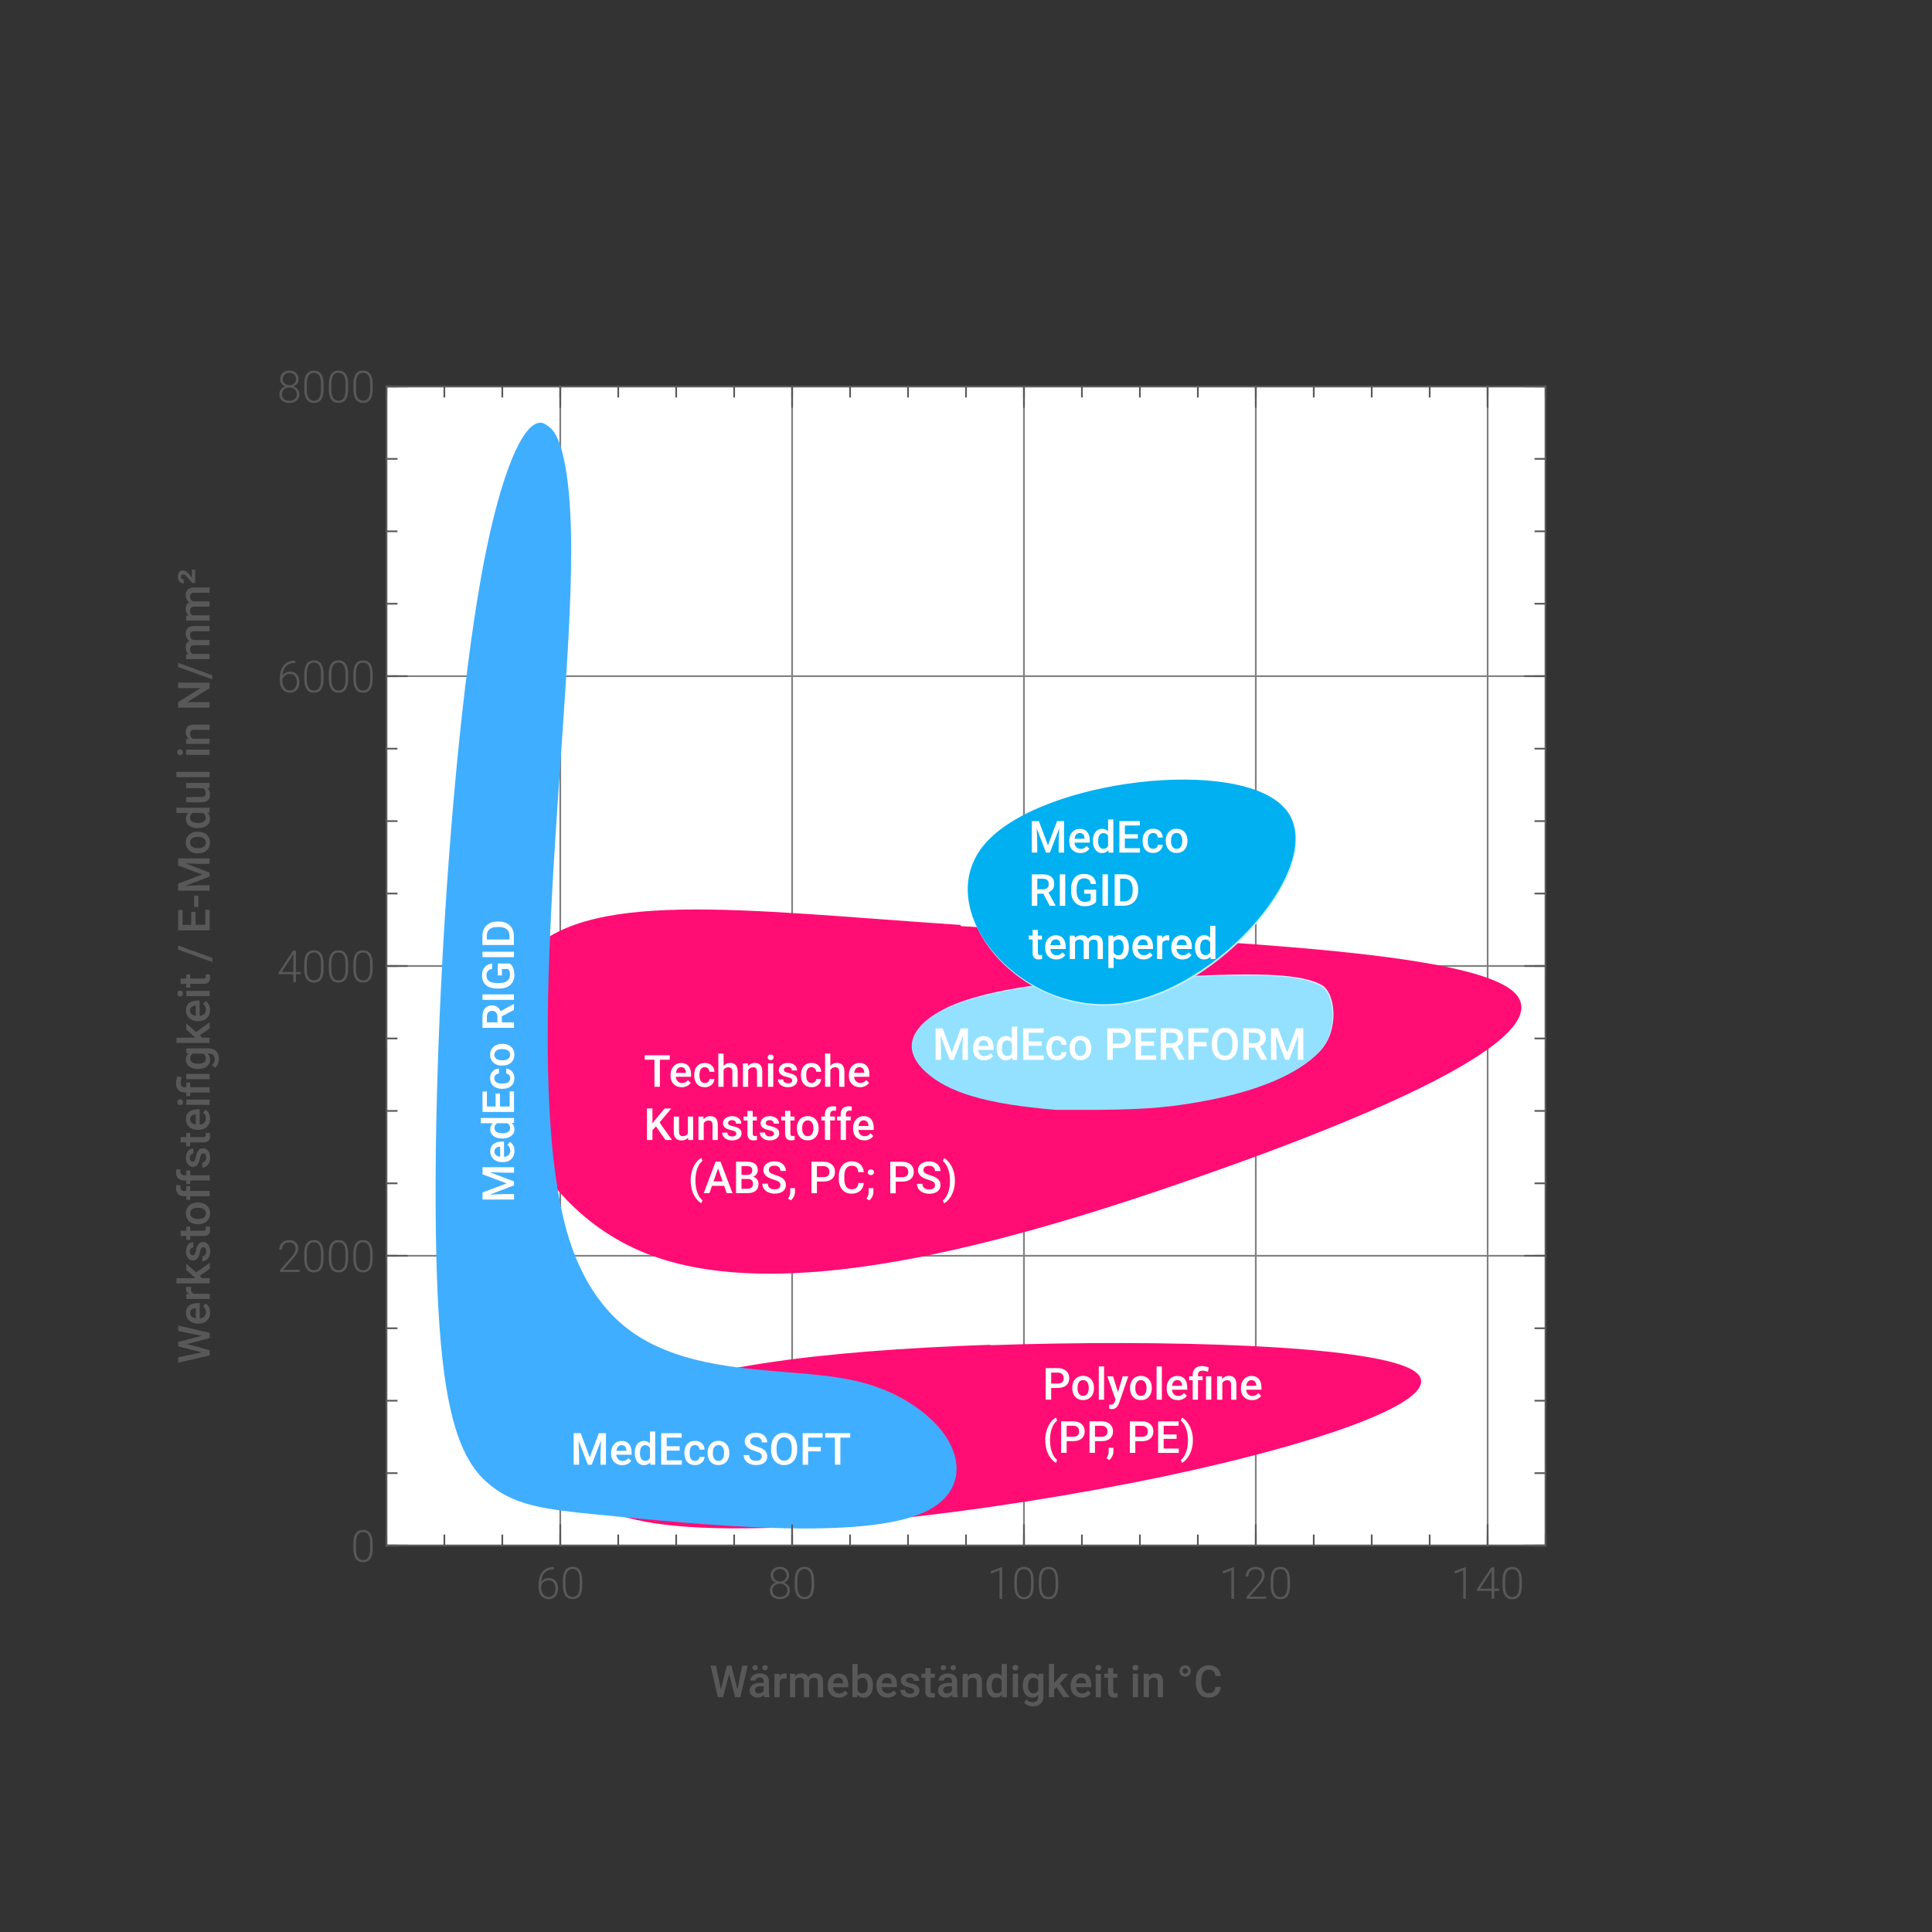
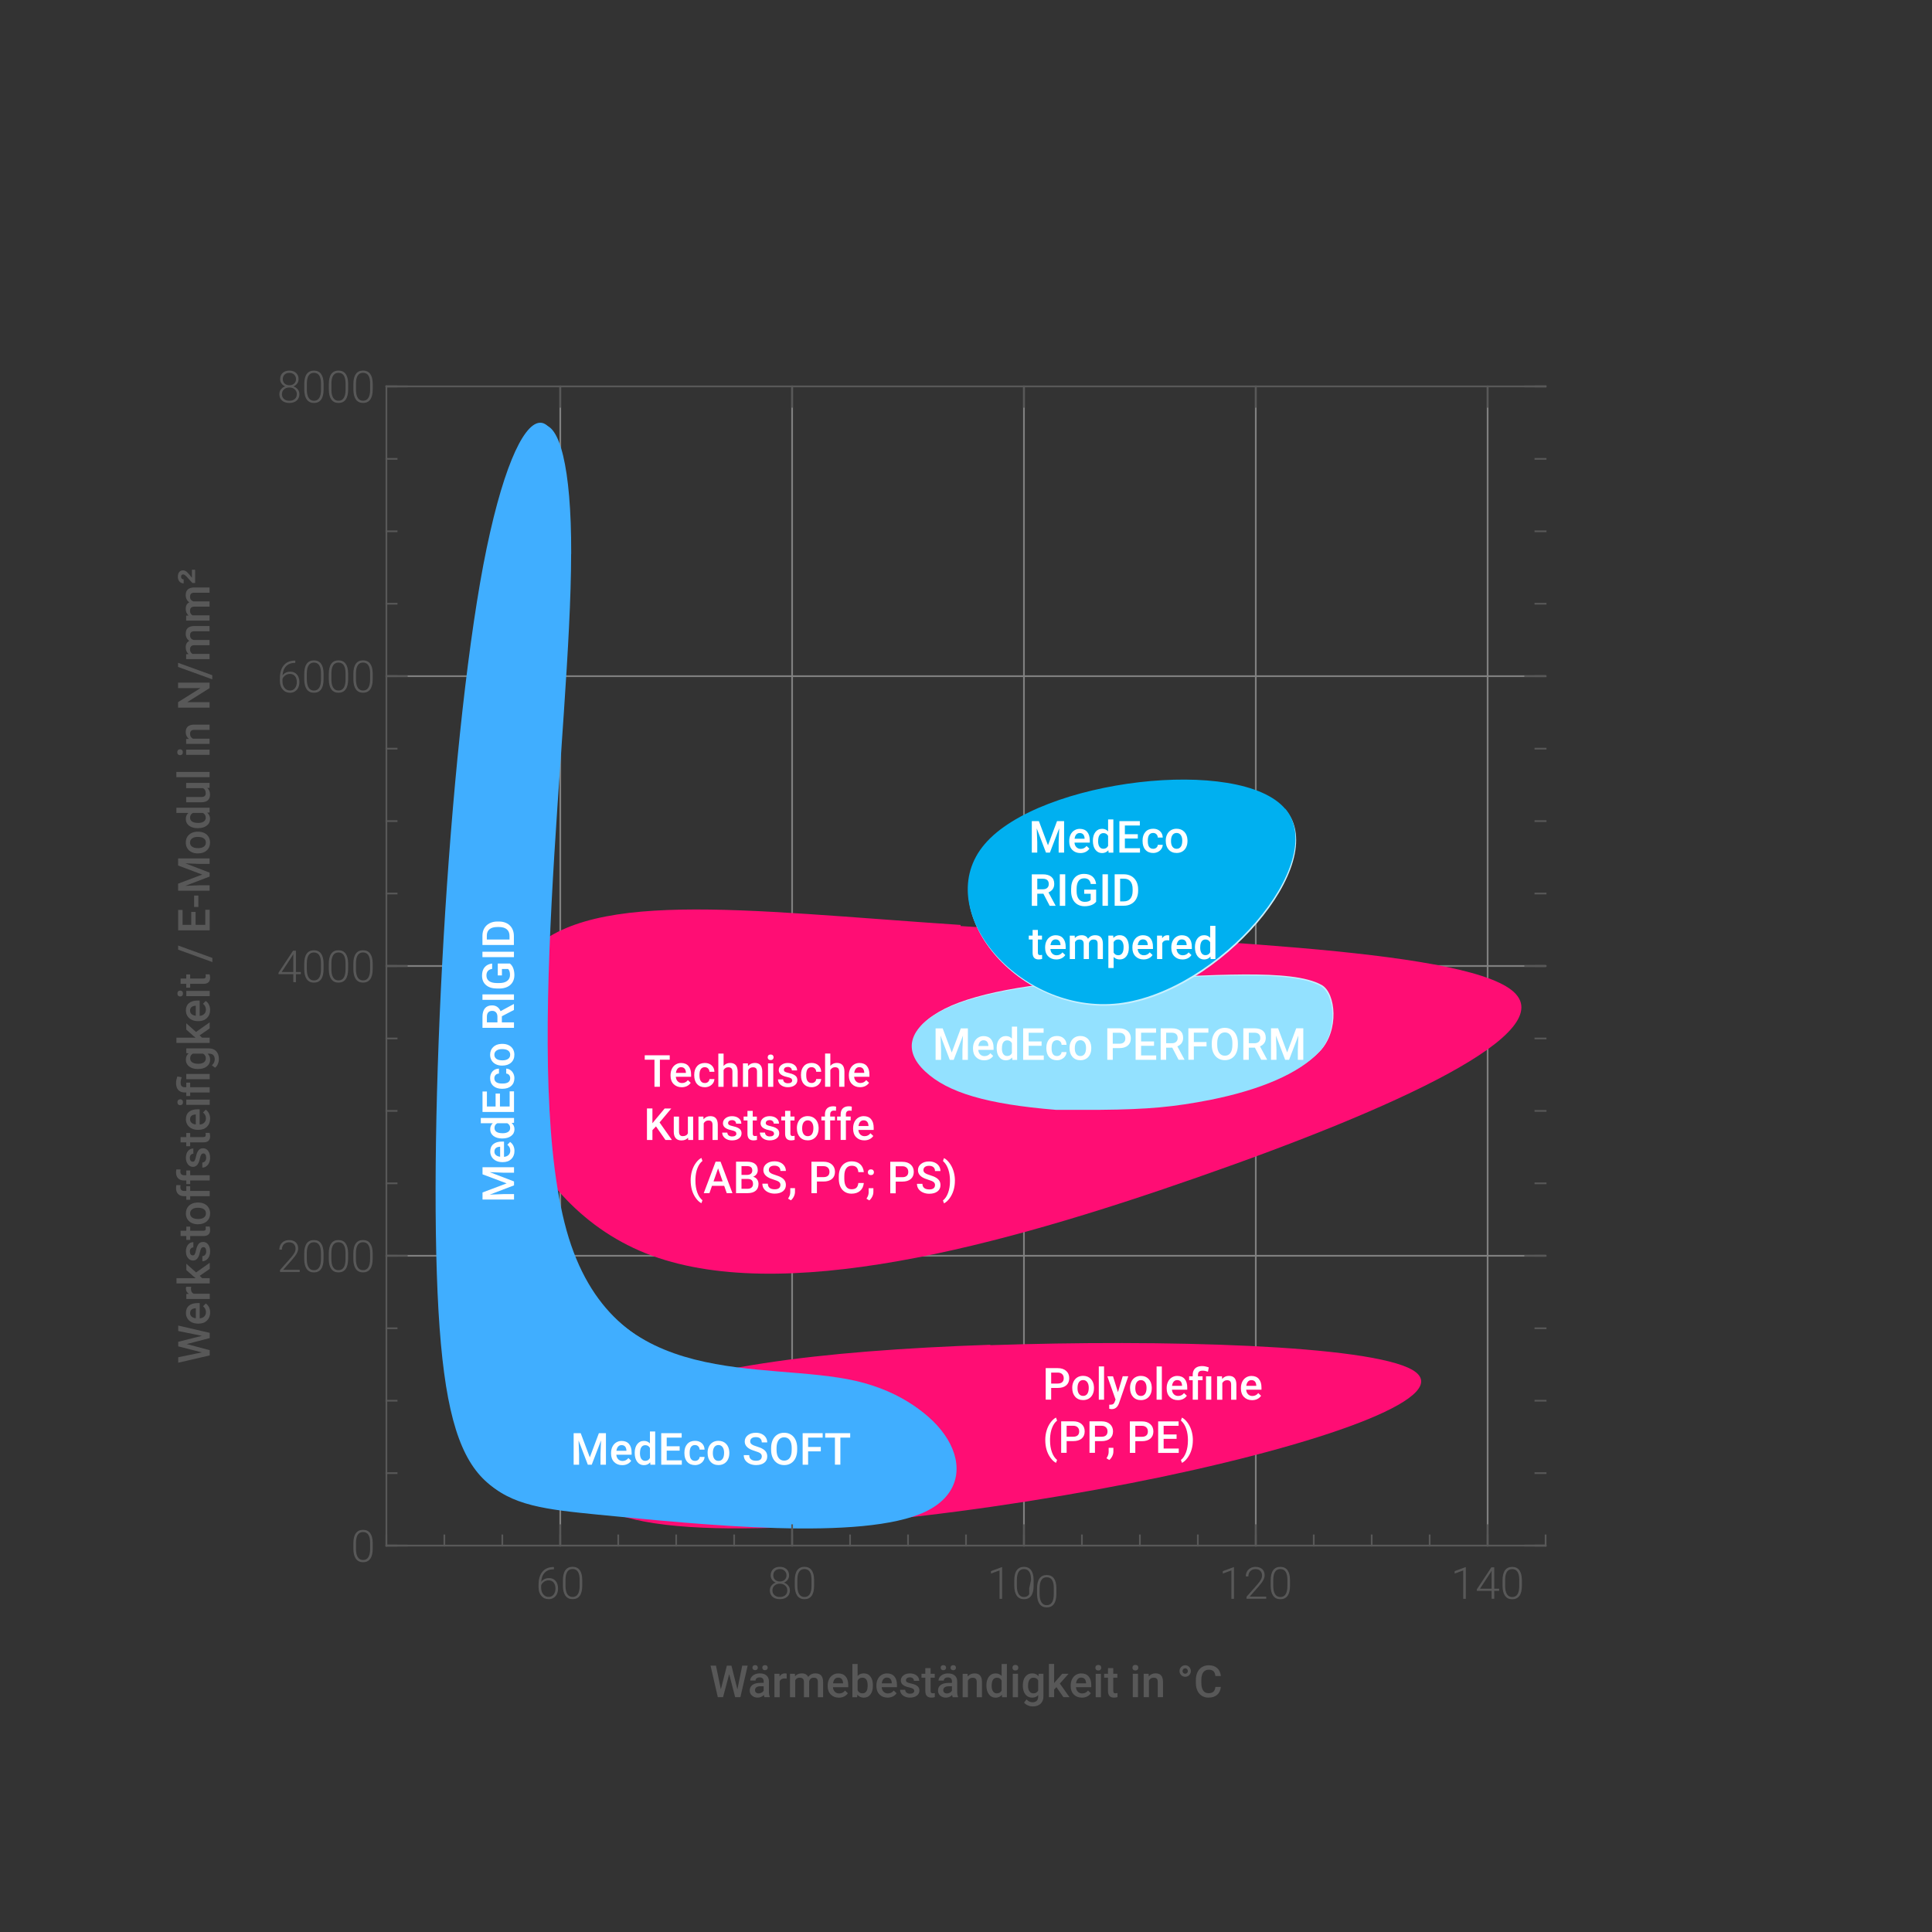
<svg xmlns="http://www.w3.org/2000/svg" xmlns:xlink="http://www.w3.org/1999/xlink" width="1181.1px" height="1181.1px">
  <rect width="100%" height="100%" fill="#333333" stroke="none" />
  <desc>Veusz output document</desc>
  <defs>
    <clipPath id="c0">
      <path d="m0,0l1181.1,0l0,1181.1l-1181.1,0l0,-1181.1" />
    </clipPath>
    <clipPath id="c1">
      <path d="m236.22,236.22l708.66,0l0,708.66l-708.66,0l0,-708.66" />
    </clipPath>
  </defs>
  <g stroke-linejoin="bevel" stroke-linecap="square" stroke="#000000" fill-rule="evenodd">
    <g clip-path="url(#c0)">
      <g fill="#ffffff" stroke-width="1.04">
-         <path d="m236.22,236.22l708.66,0l0,708.66l-708.66,0l0,-708.66" />
-       </g>
+         </g>
    </g>
    <g clip-path="url(#c1)">
      <g fill="none" stroke="#808080" stroke-width="1.04">
        <path d="M236.22,767.71l708.66,0M236.22,590.55l708.66,0M236.22,413.38l708.66,0" />
      </g>
      <g fill="none" stroke="#808080" stroke-width="1.04">
        <path d="M342.51,236.22l0,708.66M484.25,236.22l0,708.66M625.98,236.22l0,708.66M767.71,236.22l0,708.66M909.44,236.22l0,708.66" />
      </g>
    </g>
    <g clip-path="url(#c0)">
      <g fill="none" stroke="none" stroke-width="0.1">
        <g transform="translate(580.39,982.73)">
          <path d="m-369.02,-510.43l738.05,0l0,1020.86l-738.05,0l0,-1020.86" />
        </g>
      </g>
      <g fill="#ff0d74" stroke="none" stroke-width="0.1">
        <g transform="matrix(34.373 0 0 34.373 219.48 472.3)">
          <path d="m10.7,2.73c3.9,0.26,8.85,0.39,9.8,1.14c0.94,0.74,-2.09,2.11,-5.59,3.33c-3.49,1.22,-7.43,2.3,-9.81,1.35c-2.38,-0.95,-3.2,-3.94,-2.18,-5.23c1.02,-1.28,3.88,-0.87,7.78,-0.61" fill-rule="nonzero" />
        </g>
      </g>
      <g fill="none" stroke="#ffffff" stroke-width="0.1">
        <path d="m409.42,647.83l-6,0l0,16.56l-3.32,0l0,-16.56l-5.95,0l0,-2.69l15.28,0l0,2.69m7.34,16.83c-2.03,0,-3.68,-0.64,-4.95,-1.92c-1.26,-1.28,-1.89,-2.99,-1.89,-5.12l0,-0.39c0,-1.42,0.27,-2.7,0.82,-3.83c0.55,-1.12,1.32,-2,2.32,-2.62c0.99,-0.62,2.1,-0.93,3.33,-0.93c1.94,0,3.45,0.62,4.51,1.86c1.06,1.24,1.59,3,1.59,5.27l0,1.29l-9.35,0c0.09,1.18,0.49,2.11,1.18,2.8c0.69,0.68,1.56,1.03,2.61,1.03c1.47,0,2.67,-0.59,3.59,-1.78l1.73,1.65c-0.57,0.85,-1.33,1.51,-2.29,1.99c-0.95,0.47,-2.03,0.7,-3.22,0.7m-0.38,-12.26c-0.88,0,-1.59,0.3,-2.13,0.92c-0.54,0.61,-0.88,1.47,-1.03,2.58l6.12,0l0,-0.23c-0.07,-1.07,-0.35,-1.89,-0.86,-2.44c-0.5,-0.55,-1.19,-0.82,-2.09,-0.82m14.5,9.69c0.8,0,1.46,-0.23,1.99,-0.7c0.52,-0.46,0.81,-1.04,0.84,-1.73l3.03,0c-0.03,0.89,-0.31,1.72,-0.83,2.49c-0.52,0.77,-1.22,1.38,-2.11,1.83c-0.89,0.44,-1.85,0.67,-2.88,0.67c-2,0,-3.59,-0.64,-4.76,-1.94c-1.17,-1.29,-1.76,-3.08,-1.75,-5.37l0,-0.33c0,-2.17,0.58,-3.92,1.74,-5.23c1.16,-1.31,2.75,-1.96,4.76,-1.96c1.7,0,3.08,0.49,4.16,1.48c1.07,0.99,1.63,2.29,1.68,3.91l-3.03,0c-0.03,-0.82,-0.31,-1.49,-0.84,-2.02c-0.52,-0.52,-1.19,-0.79,-2,-0.79c-1.04,0,-1.84,0.37,-2.4,1.13c-0.56,0.75,-0.85,1.89,-0.86,3.43l0,0.51c0,1.55,0.28,2.71,0.84,3.47c0.56,0.76,1.36,1.14,2.42,1.14m11.47,-10.45c1.04,-1.21,2.37,-1.82,3.98,-1.82c3.05,0,4.6,1.74,4.64,5.22l0,9.35l-3.21,0l0,-9.23c0,-0.98,-0.21,-1.68,-0.64,-2.09c-0.42,-0.41,-1.05,-0.61,-1.88,-0.61c-1.28,0,-2.24,0.57,-2.88,1.72l0,10.22l-3.21,0l0,-20.32l3.21,0l0,7.56m14.85,-1.56l0.09,1.65c1.05,-1.27,2.44,-1.91,4.16,-1.91c2.98,0,4.49,1.7,4.55,5.12l0,9.46l-3.21,0l0,-9.27c0,-0.9,-0.19,-1.58,-0.58,-2.01c-0.39,-0.43,-1.03,-0.65,-1.92,-0.65c-1.29,0,-2.26,0.58,-2.89,1.75l0,10.18l-3.21,0l0,-14.31l3.03,0m15.5,14.31l-3.21,0l0,-14.31l3.21,0l0,14.31m-3.41,-18.03c0,-0.49,0.15,-0.9,0.46,-1.23c0.31,-0.32,0.76,-0.48,1.34,-0.48c0.58,0,1.03,0.16,1.34,0.48c0.31,0.32,0.47,0.73,0.47,1.23c0,0.48,-0.15,0.88,-0.47,1.21c-0.31,0.32,-0.76,0.48,-1.34,0.48c-0.58,0,-1.02,-0.16,-1.34,-0.48c-0.31,-0.32,-0.46,-0.72,-0.46,-1.21m14.93,14.14c0,-0.57,-0.23,-1.01,-0.7,-1.31c-0.47,-0.3,-1.25,-0.56,-2.34,-0.79c-1.09,-0.22,-2,-0.52,-2.73,-0.87c-1.6,-0.77,-2.4,-1.9,-2.4,-3.37c0,-1.23,0.52,-2.26,1.56,-3.09c1.04,-0.82,2.36,-1.24,3.96,-1.24c1.71,0,3.09,0.42,4.14,1.27c1.05,0.84,1.58,1.94,1.58,3.29l-3.21,0c0,-0.61,-0.22,-1.13,-0.68,-1.54c-0.45,-0.41,-1.06,-0.61,-1.82,-0.61c-0.7,0,-1.28,0.16,-1.72,0.48c-0.44,0.32,-0.66,0.76,-0.66,1.31c0,0.49,0.2,0.87,0.62,1.15c0.41,0.27,1.25,0.54,2.51,0.82c1.26,0.27,2.25,0.6,2.97,0.99c0.71,0.38,1.25,0.84,1.6,1.38c0.34,0.53,0.52,1.19,0.52,1.95c0,1.28,-0.53,2.33,-1.6,3.12c-1.06,0.79,-2.46,1.19,-4.19,1.19c-1.17,0,-2.21,-0.21,-3.13,-0.63c-0.91,-0.42,-1.63,-1,-2.14,-1.74c-0.51,-0.74,-0.76,-1.53,-0.76,-2.39l3.12,0c0.04,0.75,0.33,1.34,0.86,1.75c0.52,0.41,1.23,0.61,2.1,0.61c0.84,0,1.49,-0.16,1.93,-0.48c0.44,-0.32,0.66,-0.74,0.66,-1.26m11.84,1.58c0.8,0,1.46,-0.23,1.99,-0.7c0.52,-0.46,0.81,-1.04,0.84,-1.73l3.03,0c-0.03,0.89,-0.31,1.72,-0.83,2.49c-0.52,0.77,-1.22,1.38,-2.11,1.83c-0.89,0.44,-1.85,0.67,-2.88,0.67c-2,0,-3.59,-0.64,-4.76,-1.94c-1.17,-1.29,-1.75,-3.08,-1.75,-5.37l0,-0.33c0,-2.17,0.58,-3.92,1.74,-5.23c1.16,-1.31,2.75,-1.96,4.76,-1.96c1.7,0,3.08,0.49,4.16,1.48c1.07,0.99,1.63,2.29,1.68,3.91l-3.03,0c-0.03,-0.82,-0.31,-1.49,-0.84,-2.02c-0.52,-0.52,-1.19,-0.79,-2,-0.79c-1.04,0,-1.84,0.37,-2.4,1.13c-0.56,0.75,-0.85,1.89,-0.86,3.43l0,0.51c0,1.55,0.28,2.71,0.84,3.47c0.56,0.76,1.36,1.14,2.42,1.14m11.47,-10.45c1.04,-1.21,2.37,-1.82,3.98,-1.82c3.05,0,4.6,1.74,4.64,5.22l0,9.35l-3.21,0l0,-9.23c0,-0.98,-0.21,-1.68,-0.64,-2.09c-0.42,-0.41,-1.05,-0.61,-1.88,-0.61c-1.28,0,-2.24,0.57,-2.88,1.72l0,10.22l-3.21,0l0,-20.32l3.21,0l0,7.56m18.17,13.02c-2.03,0,-3.68,-0.64,-4.95,-1.92c-1.26,-1.28,-1.89,-2.99,-1.89,-5.12l0,-0.39c0,-1.42,0.27,-2.7,0.82,-3.83c0.55,-1.12,1.32,-2,2.32,-2.62c0.99,-0.62,2.1,-0.93,3.33,-0.93c1.94,0,3.45,0.62,4.51,1.86c1.06,1.24,1.59,3,1.59,5.27l0,1.29l-9.35,0c0.09,1.18,0.49,2.11,1.18,2.8c0.69,0.68,1.56,1.03,2.61,1.03c1.47,0,2.67,-0.59,3.59,-1.78l1.73,1.65c-0.57,0.85,-1.33,1.51,-2.29,1.99c-0.95,0.47,-2.03,0.7,-3.22,0.7m-0.38,-12.26c-0.88,0,-1.59,0.3,-2.13,0.92c-0.54,0.61,-0.88,1.47,-1.03,2.58l6.12,0l0,-0.23c-0.07,-1.07,-0.35,-1.89,-0.86,-2.44c-0.5,-0.55,-1.19,-0.82,-2.09,-0.82" fill="#ffffff" stroke="none" fill-opacity="1" />
        <path d="m401.03,688.6l-2.18,2.31l0,6l-3.34,0l0,-19.26l3.34,0l0,9.03l1.85,-2.28l5.63,-6.74l4.04,0l-7.15,8.53l7.56,10.73l-3.96,0l-5.79,-8.32m19.6,6.92c-0.94,1.11,-2.28,1.66,-4.02,1.66c-1.55,0,-2.72,-0.45,-3.52,-1.36c-0.79,-0.9,-1.19,-2.22,-1.19,-3.94l0,-9.27l3.21,0l0,9.23c0,1.81,0.75,2.72,2.26,2.72c1.56,0,2.61,-0.56,3.16,-1.68l0,-10.28l3.21,0l0,14.31l-3.03,0l-0.07,-1.4m9.36,-12.91l0.09,1.65c1.05,-1.27,2.44,-1.91,4.16,-1.91c2.98,0,4.49,1.7,4.55,5.12l0,9.46l-3.21,0l0,-9.27c0,-0.9,-0.19,-1.58,-0.58,-2.01c-0.39,-0.43,-1.03,-0.65,-1.92,-0.65c-1.29,0,-2.26,0.58,-2.89,1.75l0,10.18l-3.21,0l0,-14.31l3.03,0m20.11,10.42c0,-0.57,-0.23,-1.01,-0.7,-1.31c-0.47,-0.3,-1.25,-0.56,-2.34,-0.79c-1.09,-0.22,-2,-0.52,-2.73,-0.87c-1.6,-0.77,-2.4,-1.9,-2.4,-3.37c0,-1.23,0.52,-2.26,1.56,-3.09c1.04,-0.82,2.36,-1.24,3.96,-1.24c1.71,0,3.09,0.42,4.14,1.27c1.05,0.84,1.58,1.94,1.58,3.29l-3.21,0c0,-0.61,-0.22,-1.13,-0.68,-1.54c-0.45,-0.41,-1.06,-0.61,-1.82,-0.61c-0.7,0,-1.28,0.16,-1.72,0.48c-0.44,0.32,-0.66,0.76,-0.66,1.31c0,0.49,0.2,0.87,0.62,1.15c0.41,0.27,1.25,0.54,2.51,0.82c1.26,0.27,2.25,0.6,2.97,0.99c0.71,0.38,1.25,0.84,1.6,1.38c0.34,0.53,0.52,1.19,0.52,1.95c0,1.28,-0.53,2.33,-1.6,3.12c-1.06,0.79,-2.46,1.19,-4.19,1.19c-1.17,0,-2.21,-0.21,-3.13,-0.63c-0.91,-0.42,-1.63,-1,-2.14,-1.74c-0.51,-0.74,-0.76,-1.53,-0.76,-2.39l3.12,0c0.04,0.75,0.33,1.34,0.86,1.75c0.52,0.41,1.23,0.61,2.1,0.61c0.84,0,1.49,-0.16,1.93,-0.48c0.44,-0.32,0.66,-0.74,0.66,-1.26m9.98,-13.9l0,3.48l2.52,0l0,2.38l-2.52,0l0,7.99c0,0.54,0.1,0.94,0.32,1.18c0.21,0.24,0.6,0.36,1.15,0.36c0.37,0,0.74,-0.04,1.12,-0.13l0,2.48c-0.73,0.2,-1.43,0.3,-2.11,0.3c-2.47,0,-3.7,-1.36,-3.7,-4.08l0,-8.11l-2.35,0l0,-2.38l2.35,0l0,-3.48l3.21,0m13,13.9c0,-0.57,-0.23,-1.01,-0.7,-1.31c-0.47,-0.3,-1.25,-0.56,-2.34,-0.79c-1.09,-0.22,-2,-0.52,-2.73,-0.87c-1.6,-0.77,-2.4,-1.9,-2.4,-3.37c0,-1.23,0.52,-2.26,1.56,-3.09c1.04,-0.82,2.36,-1.24,3.96,-1.24c1.71,0,3.09,0.42,4.14,1.27c1.05,0.84,1.58,1.94,1.58,3.29l-3.21,0c0,-0.61,-0.22,-1.13,-0.68,-1.54c-0.45,-0.41,-1.06,-0.61,-1.82,-0.61c-0.7,0,-1.28,0.16,-1.72,0.48c-0.44,0.32,-0.66,0.76,-0.66,1.31c0,0.49,0.2,0.87,0.62,1.15c0.41,0.27,1.25,0.54,2.51,0.82c1.26,0.27,2.25,0.6,2.97,0.99c0.71,0.38,1.25,0.84,1.6,1.38c0.34,0.53,0.52,1.19,0.52,1.95c0,1.28,-0.53,2.33,-1.6,3.12c-1.06,0.79,-2.46,1.19,-4.19,1.19c-1.17,0,-2.21,-0.21,-3.13,-0.63c-0.91,-0.42,-1.63,-1,-2.14,-1.74c-0.51,-0.74,-0.76,-1.53,-0.76,-2.39l3.12,0c0.04,0.75,0.33,1.34,0.86,1.75c0.52,0.41,1.23,0.61,2.1,0.61c0.84,0,1.49,-0.16,1.93,-0.48c0.44,-0.32,0.66,-0.74,0.66,-1.26m9.98,-13.9l0,3.48l2.52,0l0,2.38l-2.52,0l0,7.99c0,0.54,0.1,0.94,0.32,1.18c0.21,0.24,0.6,0.36,1.15,0.36c0.37,0,0.74,-0.04,1.12,-0.13l0,2.48c-0.73,0.2,-1.43,0.3,-2.11,0.3c-2.47,0,-3.7,-1.36,-3.7,-4.08l0,-8.11l-2.35,0l0,-2.38l2.35,0l0,-3.48l3.21,0m3.98,10.5c0,-1.4,0.27,-2.66,0.83,-3.79c0.55,-1.12,1.33,-1.98,2.34,-2.59c1,-0.6,2.16,-0.9,3.46,-0.9c1.93,0,3.5,0.62,4.7,1.86c1.2,1.24,1.85,2.89,1.95,4.94l0.01,0.75c0,1.41,-0.27,2.67,-0.81,3.78c-0.54,1.11,-1.31,1.97,-2.32,2.58c-1.01,0.6,-2.17,0.91,-3.5,0.91c-2.02,0,-3.63,-0.67,-4.84,-2.01c-1.21,-1.34,-1.81,-3.13,-1.81,-5.37l0,-0.15m3.21,0.27c0,1.47,0.3,2.62,0.91,3.46c0.6,0.83,1.45,1.25,2.54,1.25c1.08,0,1.92,-0.42,2.53,-1.27c0.6,-0.84,0.9,-2.08,0.9,-3.71c0,-1.44,-0.31,-2.59,-0.93,-3.44c-0.62,-0.84,-1.46,-1.27,-2.53,-1.27c-1.04,0,-1.88,0.41,-2.5,1.25c-0.61,0.83,-0.92,2.07,-0.92,3.73m13.94,7.01l0,-11.93l-2.18,0l0,-2.38l2.18,0l0,-1.31c0,-1.58,0.44,-2.81,1.32,-3.67c0.88,-0.86,2.11,-1.29,3.7,-1.29c0.56,0,1.16,0.07,1.79,0.23l-0.07,2.51c-0.35,-0.07,-0.76,-0.1,-1.23,-0.1c-1.53,0,-2.3,0.78,-2.3,2.36l0,1.27l2.91,0l0,2.38l-2.91,0l0,11.93l-3.21,0m9.6,0l0,-11.93l-2.18,0l0,-2.38l2.18,0l0,-1.31c0,-1.58,0.44,-2.81,1.32,-3.67c0.88,-0.86,2.11,-1.29,3.7,-1.29c0.56,0,1.16,0.07,1.79,0.23l-0.07,2.51c-0.35,-0.07,-0.76,-0.1,-1.23,-0.1c-1.53,0,-2.3,0.78,-2.3,2.36l0,1.27l2.91,0l0,2.38l-2.91,0l0,11.93l-3.21,0m14.46,0.26c-2.03,0,-3.68,-0.64,-4.95,-1.92c-1.26,-1.28,-1.89,-2.99,-1.89,-5.12l0,-0.39c0,-1.42,0.27,-2.7,0.82,-3.83c0.55,-1.12,1.32,-2,2.32,-2.62c0.99,-0.62,2.1,-0.93,3.33,-0.93c1.94,0,3.45,0.62,4.51,1.86c1.06,1.24,1.59,3,1.59,5.27l0,1.29l-9.35,0c0.09,1.18,0.49,2.11,1.18,2.8c0.69,0.68,1.56,1.03,2.61,1.03c1.47,0,2.67,-0.59,3.59,-1.78l1.73,1.65c-0.57,0.85,-1.33,1.51,-2.29,1.99c-0.95,0.47,-2.03,0.7,-3.22,0.7m-0.38,-12.26c-0.88,0,-1.59,0.3,-2.13,0.92c-0.54,0.61,-0.88,1.47,-1.03,2.58l6.12,0l0,-0.23c-0.07,-1.07,-0.35,-1.89,-0.86,-2.44c-0.5,-0.55,-1.19,-0.82,-2.09,-0.82" fill="#ffffff" stroke="none" fill-opacity="1" />
        <path d="m422.22,721.61c0,-2.03,0.27,-3.97,0.82,-5.8c0.54,-1.83,1.34,-3.46,2.4,-4.9c1.05,-1.44,2.17,-2.45,3.36,-3.03l0.63,1.87c-1.24,0.94,-2.25,2.38,-3.02,4.32c-0.77,1.93,-1.19,4.15,-1.26,6.64l-0.01,1.13c0,2.67,0.37,5.05,1.13,7.15c0.75,2.09,1.81,3.68,3.16,4.78l-0.63,1.78c-1.18,-0.58,-2.3,-1.59,-3.36,-3.05c-1.06,-1.45,-1.86,-3.08,-2.4,-4.9c-0.54,-1.82,-0.81,-3.82,-0.81,-6m20.49,3.34l-7.46,0l-1.56,4.48l-3.48,0l7.27,-19.26l3,0l7.29,19.26l-3.49,0l-1.57,-4.48m-6.52,-2.69l5.58,0l-2.79,-7.99l-2.79,7.99m13.77,7.18l0,-19.26l6.6,0c2.17,0,3.83,0.43,4.97,1.31c1.13,0.87,1.7,2.17,1.7,3.9c0,0.88,-0.23,1.67,-0.71,2.38c-0.47,0.7,-1.17,1.25,-2.09,1.64c1.04,0.28,1.84,0.81,2.41,1.59c0.56,0.78,0.85,1.71,0.85,2.81c0,1.8,-0.58,3.19,-1.74,4.16c-1.16,0.97,-2.82,1.45,-4.98,1.45l-7.02,0m3.34,-8.69l0,6.02l3.71,0c1.04,0,1.87,-0.26,2.46,-0.78c0.59,-0.52,0.88,-1.24,0.88,-2.17c0,-2,-1.02,-3.02,-3.06,-3.06l-3.99,0m0,-2.46l3.28,0c1.04,0,1.85,-0.23,2.44,-0.7c0.58,-0.47,0.88,-1.14,0.88,-2c0,-0.95,-0.27,-1.64,-0.81,-2.06c-0.54,-0.42,-1.38,-0.63,-2.53,-0.63l-3.25,0l0,5.41m23.81,6.19c0,-0.84,-0.29,-1.49,-0.89,-1.95c-0.59,-0.45,-1.66,-0.92,-3.22,-1.38c-1.55,-0.46,-2.78,-0.98,-3.7,-1.56c-1.75,-1.1,-2.63,-2.54,-2.63,-4.31c0,-1.55,0.63,-2.83,1.89,-3.83c1.26,-1,2.9,-1.5,4.92,-1.5c1.34,0,2.53,0.24,3.58,0.74c1.04,0.49,1.87,1.19,2.47,2.11c0.59,0.91,0.89,1.92,0.89,3.03l-3.33,0c0,-1,-0.31,-1.79,-0.94,-2.36c-0.63,-0.56,-1.53,-0.85,-2.7,-0.85c-1.09,0,-1.94,0.23,-2.54,0.7c-0.6,0.46,-0.9,1.12,-0.9,1.95c0,0.7,0.32,1.29,0.97,1.76c0.65,0.47,1.72,0.93,3.22,1.37c1.49,0.44,2.7,0.95,3.61,1.52c0.9,0.56,1.57,1.22,1.99,1.95c0.42,0.73,0.63,1.59,0.63,2.58c0,1.6,-0.61,2.88,-1.84,3.83c-1.23,0.94,-2.9,1.42,-5,1.42c-1.39,0,-2.67,-0.25,-3.84,-0.77c-1.16,-0.51,-2.07,-1.22,-2.72,-2.13c-0.64,-0.9,-0.97,-1.96,-0.97,-3.17l3.34,0c0,1.09,0.36,1.94,1.08,2.54c0.72,0.59,1.75,0.89,3.1,0.89c1.16,0,2.04,-0.23,2.62,-0.7c0.58,-0.47,0.87,-1.09,0.87,-1.87m6.43,9.3l-1.73,-1.03c0.51,-0.8,0.86,-1.5,1.05,-2.09c0.18,-0.59,0.28,-1.2,0.29,-1.81l0,-2.5l2.89,0l-0.01,2.31c0,0.93,-0.24,1.87,-0.7,2.81c-0.46,0.93,-1.06,1.71,-1.79,2.32m15.9,-11.48l0,7.14l-3.34,0l0,-19.26l7.37,0c2.15,0,3.86,0.56,5.12,1.68c1.26,1.12,1.89,2.6,1.89,4.45c0,1.88,-0.61,3.36,-1.85,4.41c-1.23,1.05,-2.97,1.57,-5.2,1.57l-3.98,0m0,-2.69l4.02,0c1.19,0,2.09,-0.28,2.72,-0.84c0.62,-0.56,0.93,-1.36,0.93,-2.42c0,-1.04,-0.31,-1.87,-0.95,-2.49c-0.63,-0.62,-1.5,-0.94,-2.62,-0.95l-4.11,0l0,6.72m28.67,3.57c-0.19,2.05,-0.95,3.65,-2.27,4.81c-1.32,1.15,-3.08,1.72,-5.27,1.72c-1.53,0,-2.88,-0.36,-4.05,-1.09c-1.16,-0.72,-2.07,-1.76,-2.7,-3.1c-0.63,-1.34,-0.96,-2.89,-0.99,-4.67l0,-1.79c0,-1.81,0.32,-3.41,0.96,-4.8c0.64,-1.38,1.56,-2.45,2.77,-3.2c1.2,-0.74,2.59,-1.12,4.17,-1.12c2.12,0,3.83,0.57,5.13,1.72c1.29,1.15,2.05,2.78,2.26,4.88l-3.33,0c-0.15,-1.38,-0.56,-2.38,-1.21,-2.99c-0.64,-0.61,-1.59,-0.91,-2.85,-0.91c-1.45,0,-2.57,0.53,-3.35,1.59c-0.78,1.06,-1.17,2.62,-1.19,4.68l0,1.7c0,2.08,0.37,3.67,1.11,4.76c0.74,1.09,1.83,1.64,3.27,1.64c1.31,0,2.3,-0.29,2.96,-0.88c0.66,-0.59,1.08,-1.57,1.25,-2.95l3.33,0m4.33,-8.34c0.59,0,1.06,0.16,1.38,0.5c0.32,0.33,0.48,0.76,0.48,1.27c0,0.5,-0.16,0.91,-0.48,1.25c-0.32,0.33,-0.78,0.49,-1.38,0.49c-0.57,0,-1.02,-0.16,-1.36,-0.48c-0.33,-0.32,-0.5,-0.74,-0.5,-1.25c0,-0.51,0.16,-0.93,0.48,-1.27c0.32,-0.33,0.78,-0.5,1.37,-0.5m-0.96,18.96l-1.73,-1.03c0.51,-0.8,0.86,-1.5,1.05,-2.09c0.18,-0.59,0.28,-1.2,0.29,-1.81l0,-2.5l2.89,0l-0.01,2.31c0,0.93,-0.24,1.87,-0.7,2.81c-0.46,0.93,-1.06,1.71,-1.79,2.32m16.15,-11.48l0,7.14l-3.34,0l0,-19.26l7.37,0c2.15,0,3.86,0.56,5.12,1.68c1.26,1.12,1.89,2.6,1.89,4.45c0,1.88,-0.61,3.36,-1.85,4.41c-1.23,1.05,-2.97,1.57,-5.2,1.57l-3.98,0m0,-2.69l4.02,0c1.19,0,2.09,-0.28,2.72,-0.84c0.62,-0.56,0.93,-1.36,0.93,-2.42c0,-1.04,-0.31,-1.87,-0.95,-2.49c-0.63,-0.62,-1.5,-0.94,-2.62,-0.95l-4.11,0l0,6.72m24.04,4.88c0,-0.84,-0.29,-1.49,-0.89,-1.95c-0.59,-0.45,-1.66,-0.92,-3.22,-1.38c-1.55,-0.46,-2.78,-0.98,-3.7,-1.56c-1.75,-1.1,-2.63,-2.54,-2.63,-4.31c0,-1.55,0.63,-2.83,1.89,-3.83c1.26,-1,2.9,-1.5,4.92,-1.5c1.34,0,2.53,0.24,3.58,0.74c1.04,0.49,1.87,1.19,2.47,2.11c0.59,0.91,0.89,1.92,0.89,3.03l-3.33,0c0,-1,-0.31,-1.79,-0.94,-2.36c-0.63,-0.56,-1.53,-0.85,-2.7,-0.85c-1.09,0,-1.94,0.23,-2.54,0.7c-0.6,0.46,-0.9,1.12,-0.9,1.95c0,0.7,0.32,1.29,0.97,1.76c0.65,0.47,1.72,0.93,3.22,1.37c1.49,0.44,2.7,0.95,3.61,1.52c0.9,0.56,1.57,1.22,1.99,1.95c0.42,0.73,0.63,1.59,0.63,2.58c0,1.6,-0.61,2.88,-1.84,3.83c-1.23,0.94,-2.9,1.42,-5,1.42c-1.39,0,-2.67,-0.25,-3.84,-0.77c-1.16,-0.51,-2.07,-1.22,-2.72,-2.13c-0.64,-0.9,-0.97,-1.96,-0.97,-3.17l3.34,0c0,1.09,0.36,1.94,1.08,2.54c0.72,0.59,1.75,0.89,3.1,0.89c1.16,0,2.04,-0.23,2.62,-0.7c0.58,-0.47,0.87,-1.09,0.87,-1.87m12.17,-2.65c0,1.95,-0.26,3.84,-0.8,5.67c-0.53,1.82,-1.35,3.48,-2.44,4.97c-1.09,1.49,-2.23,2.52,-3.42,3.1l-0.63,-1.78c1.32,-1.02,2.37,-2.58,3.14,-4.69c0.77,-2.1,1.15,-4.5,1.15,-7.2l0,-0.3c0,-2.45,-0.33,-4.68,-1,-6.7c-0.67,-2.01,-1.63,-3.63,-2.88,-4.84l-0.41,-0.37l0.63,-1.79c1.12,0.54,2.22,1.51,3.28,2.91c1.05,1.39,1.87,2.95,2.43,4.67c0.56,1.72,0.88,3.5,0.95,5.33l0.01,1.03" fill="#ffffff" stroke="none" fill-opacity="1" />
      </g>
      <g fill="none" stroke="none" stroke-width="0.1">
        <g transform="translate(686.64,771.01)">
-           <path d="m-170.58,-197.15l341.17,0l0,394.3l-341.17,0l0,-394.3" />
-         </g>
+           </g>
      </g>
      <g fill="#c8f0ff" stroke="none" stroke-width="0.1">
        <g transform="matrix(13.276 0 0 13.276 547.24 573.86)">
          <path d="m7.44,7.83c-3.16,-0.26,-4.97,-0.79,-6.01,-1.77c-1.06,-0.99,-0.74,-2.03,0.86,-2.84c1.55,-0.78,4.58,-1.29,8.34,-1.39c3.83,-0.11,7.62,-0.48,9.01,0.3c0.66,0.37,0.82,2.11,-0.08,3.05c-0.93,0.97,-2.65,1.72,-4.99,2.19c-1.69,0.33,-2.87,0.44,-5.07,0.46c-1,0,-1.92,0,-2.04,0l0,0" fill-rule="nonzero" />
        </g>
      </g>
      <g fill="#ffffff" stroke="none" stroke-width="0.1">
        <g transform="matrix(3.513 0 0 3.513 547.24 573.86)">
          <path d="m0,0" id="p0" />
          <use xlink:href="#p0" />
        </g>
      </g>
      <g fill="#93e1ff" stroke="none" stroke-width="0.1">
        <g transform="matrix(13.276 0 0 13.276 547.24 573.86)">
          <path d="m7.39,7.88c-3.16,-0.26,-4.97,-0.79,-6.01,-1.77c-1.06,-0.99,-0.74,-2.03,0.86,-2.84c1.55,-0.78,4.58,-1.29,8.34,-1.39c3.83,-0.11,7.62,-0.48,9.01,0.3c0.66,0.37,0.82,2.11,-0.08,3.05c-0.93,0.97,-2.65,1.72,-4.99,2.19c-1.69,0.33,-2.87,0.44,-5.07,0.46c-1,0,-1.92,0,-2.04,0l0,0" fill-rule="nonzero" />
        </g>
      </g>
      <g fill="none" stroke="#ffffff" stroke-width="0.1">
        <path d="m576.29,628.68l5.55,14.76l5.54,-14.76l4.32,0l0,19.26l-3.33,0l0,-6.35l0.33,-8.49l-5.68,14.84l-2.39,0l-5.67,-14.83l0.33,8.48l0,6.35l-3.33,0l0,-19.26l4.34,0m25.37,19.53c-2.03,0,-3.68,-0.64,-4.95,-1.92c-1.26,-1.28,-1.89,-2.99,-1.89,-5.12l0,-0.39c0,-1.42,0.27,-2.7,0.82,-3.83c0.55,-1.12,1.32,-2,2.32,-2.62c0.99,-0.62,2.1,-0.93,3.33,-0.93c1.94,0,3.45,0.62,4.51,1.86c1.06,1.24,1.59,3,1.59,5.27l0,1.29l-9.35,0c0.09,1.18,0.49,2.11,1.18,2.8c0.69,0.68,1.56,1.03,2.61,1.03c1.47,0,2.67,-0.59,3.59,-1.78l1.73,1.65c-0.57,0.85,-1.33,1.51,-2.29,1.99c-0.95,0.47,-2.03,0.7,-3.22,0.7m-0.38,-12.26c-0.88,0,-1.59,0.3,-2.13,0.92c-0.54,0.61,-0.88,1.47,-1.03,2.58l6.12,0l0,-0.23c-0.07,-1.07,-0.35,-1.89,-0.86,-2.44c-0.5,-0.55,-1.19,-0.82,-2.09,-0.82m8.01,4.73c0,-2.2,0.51,-3.97,1.53,-5.31c1.02,-1.33,2.39,-2,4.11,-2c1.51,0,2.74,0.52,3.67,1.58l0,-7.33l3.21,0l0,20.32l-2.91,0l-0.15,-1.48c-0.96,1.16,-2.24,1.74,-3.85,1.74c-1.67,0,-3.03,-0.67,-4.06,-2.02c-1.03,-1.34,-1.55,-3.18,-1.55,-5.5m3.21,0.27c0,1.45,0.28,2.59,0.84,3.4c0.56,0.81,1.35,1.22,2.38,1.22c1.31,0,2.27,-0.58,2.88,-1.75l0,-6.11c-0.59,-1.14,-1.54,-1.72,-2.85,-1.72c-1.04,0,-1.84,0.41,-2.4,1.23c-0.56,0.82,-0.84,2.06,-0.84,3.72m24.25,-1.61l-7.91,0l0,5.92l9.24,0l0,2.67l-12.59,0l0,-19.26l12.5,0l0,2.69l-9.15,0l0,5.31l7.91,0l0,2.64m9.38,6.29c0.8,0,1.46,-0.23,1.99,-0.7c0.52,-0.46,0.81,-1.04,0.84,-1.73l3.03,0c-0.03,0.89,-0.31,1.72,-0.83,2.49c-0.52,0.77,-1.22,1.38,-2.11,1.83c-0.89,0.44,-1.85,0.67,-2.88,0.67c-2,0,-3.59,-0.64,-4.76,-1.94c-1.17,-1.29,-1.75,-3.08,-1.75,-5.37l0,-0.33c0,-2.17,0.58,-3.92,1.74,-5.23c1.16,-1.31,2.75,-1.96,4.76,-1.96c1.7,0,3.08,0.49,4.16,1.48c1.07,0.99,1.63,2.29,1.68,3.91l-3.03,0c-0.03,-0.82,-0.31,-1.49,-0.84,-2.02c-0.52,-0.52,-1.19,-0.79,-2,-0.79c-1.04,0,-1.84,0.37,-2.4,1.13c-0.56,0.75,-0.85,1.89,-0.86,3.43l0,0.51c0,1.55,0.28,2.71,0.84,3.47c0.56,0.76,1.36,1.14,2.42,1.14m7.7,-4.98c0,-1.4,0.27,-2.66,0.83,-3.79c0.55,-1.12,1.33,-1.98,2.34,-2.59c1,-0.6,2.16,-0.9,3.46,-0.9c1.93,0,3.5,0.62,4.7,1.86c1.2,1.24,1.85,2.89,1.95,4.94l0.01,0.75c0,1.41,-0.27,2.67,-0.81,3.78c-0.54,1.11,-1.31,1.97,-2.32,2.58c-1.01,0.6,-2.17,0.91,-3.5,0.91c-2.02,0,-3.63,-0.67,-4.84,-2.01c-1.21,-1.34,-1.81,-3.13,-1.81,-5.37l0,-0.15m3.21,0.27c0,1.47,0.3,2.62,0.91,3.46c0.6,0.83,1.45,1.25,2.54,1.25c1.08,0,1.92,-0.42,2.53,-1.27c0.6,-0.84,0.9,-2.08,0.9,-3.71c0,-1.44,-0.31,-2.59,-0.93,-3.44c-0.62,-0.84,-1.46,-1.27,-2.53,-1.27c-1.04,0,-1.88,0.41,-2.5,1.25c-0.61,0.83,-0.92,2.07,-0.92,3.73m23.22,-0.13l0,7.14l-3.34,0l0,-19.26l7.37,0c2.15,0,3.86,0.56,5.12,1.68c1.26,1.12,1.89,2.6,1.89,4.45c0,1.88,-0.61,3.36,-1.85,4.41c-1.23,1.05,-2.97,1.57,-5.2,1.57l-3.98,0m0,-2.69l4.02,0c1.19,0,2.09,-0.28,2.72,-0.84c0.62,-0.56,0.93,-1.36,0.93,-2.42c0,-1.04,-0.31,-1.87,-0.95,-2.49c-0.63,-0.62,-1.5,-0.94,-2.62,-0.95l-4.11,0l0,6.72m25.23,1.24l-7.91,0l0,5.92l9.24,0l0,2.67l-12.59,0l0,-19.26l12.5,0l0,2.69l-9.15,0l0,5.31l7.91,0l0,2.64m11.14,1.19l-3.73,0l0,7.41l-3.34,0l0,-19.26l6.77,0c2.22,0,3.93,0.49,5.14,1.49c1.2,0.99,1.81,2.44,1.81,4.33c0,1.28,-0.31,2.36,-0.93,3.23c-0.62,0.86,-1.48,1.53,-2.6,2l4.32,8.02l0,0.17l-3.58,0l-3.86,-7.41m-3.73,-2.69l3.44,0c1.12,0,2.01,-0.28,2.64,-0.85c0.63,-0.56,0.95,-1.34,0.95,-2.33c0,-1.03,-0.29,-1.83,-0.87,-2.39c-0.58,-0.56,-1.46,-0.85,-2.62,-0.87l-3.53,0l0,6.45m24.66,1.94l-7.75,0l0,8.16l-3.34,0l0,-19.26l12.24,0l0,2.69l-8.89,0l0,5.72l7.75,0l0,2.67m19.16,-0.96c0,1.88,-0.32,3.54,-0.97,4.96c-0.65,1.42,-1.58,2.51,-2.79,3.28c-1.21,0.76,-2.6,1.14,-4.18,1.14c-1.56,0,-2.95,-0.38,-4.17,-1.14c-1.22,-0.76,-2.16,-1.85,-2.83,-3.26c-0.66,-1.41,-1,-3.03,-1.01,-4.88l0,-1.08c0,-1.87,0.33,-3.53,0.99,-4.97c0.66,-1.43,1.6,-2.53,2.81,-3.3c1.21,-0.76,2.6,-1.14,4.17,-1.14c1.57,0,2.96,0.37,4.17,1.13c1.21,0.75,2.15,1.83,2.81,3.25c0.66,1.41,0.99,3.06,1,4.94l0,1.07m-3.34,-1c0,-2.13,-0.4,-3.77,-1.21,-4.9c-0.8,-1.13,-1.95,-1.7,-3.43,-1.7c-1.44,0,-2.57,0.56,-3.39,1.7c-0.81,1.13,-1.23,2.73,-1.25,4.81l0,1.11c0,2.11,0.41,3.75,1.23,4.9c0.82,1.15,1.96,1.73,3.43,1.73c1.48,0,2.62,-0.56,3.42,-1.69c0.79,-1.12,1.19,-2.77,1.19,-4.94l0,-1m13.76,2.72l-3.73,0l0,7.41l-3.34,0l0,-19.26l6.77,0c2.22,0,3.93,0.49,5.14,1.49c1.2,0.99,1.81,2.44,1.81,4.33c0,1.28,-0.31,2.36,-0.93,3.23c-0.62,0.86,-1.48,1.53,-2.6,2l4.32,8.02l0,0.17l-3.58,0l-3.86,-7.41m-3.73,-2.69l3.44,0c1.12,0,2.01,-0.28,2.64,-0.85c0.63,-0.56,0.95,-1.34,0.95,-2.33c0,-1.03,-0.29,-1.83,-0.87,-2.39c-0.58,-0.56,-1.46,-0.85,-2.62,-0.87l-3.53,0l0,6.45m17.9,-9.15l5.55,14.76l5.54,-14.76l4.32,0l0,19.26l-3.33,0l0,-6.35l0.33,-8.49l-5.68,14.84l-2.39,0l-5.67,-14.83l0.33,8.48l0,6.35l-3.33,0l0,-19.26l4.34,0" fill="#ffffff" stroke="none" fill-opacity="1" />
      </g>
      <g fill="none" stroke="none" stroke-width="0.1">
        <g transform="matrix(1 0 0 1 605.39 1121.8)">
          <path d="m-868.71,-379.72l1737.42,0l0,759.45l-1737.42,0l0,-759.45" />
        </g>
      </g>
      <g fill="#ff0d74" stroke="none" stroke-width="0.1">
        <g transform="matrix(25.571 0 0 25.571 336.9 742.07)">
          <path d="m10.5,3.14c4.1,-0.14,9.05,-0.01,10.09,0.59c1.03,0.6,-1.83,1.68,-5.95,2.55c-4.11,0.86,-9.48,1.52,-12.15,1.12c-2.67,-0.4,-2.64,-1.85,-1,-2.79c1.64,-0.93,4.9,-1.34,9.01,-1.48" fill-rule="nonzero" />
        </g>
      </g>
      <g fill="none" stroke="#ffffff" stroke-width="0.1">
        <path d="m642.62,848.51l0,7.14l-3.34,0l0,-19.26l7.37,0c2.15,0,3.86,0.56,5.12,1.68c1.26,1.12,1.89,2.6,1.89,4.45c0,1.88,-0.61,3.36,-1.85,4.41c-1.23,1.05,-2.97,1.57,-5.2,1.57l-3.98,0m0,-2.69l4.02,0c1.19,0,2.09,-0.28,2.72,-0.84c0.62,-0.56,0.93,-1.36,0.93,-2.42c0,-1.04,-0.31,-1.87,-0.95,-2.49c-0.63,-0.62,-1.5,-0.94,-2.62,-0.95l-4.11,0l0,6.72m12.88,2.55c0,-1.4,0.27,-2.66,0.83,-3.79c0.55,-1.12,1.33,-1.98,2.34,-2.59c1,-0.6,2.16,-0.9,3.46,-0.9c1.93,0,3.5,0.62,4.7,1.86c1.2,1.24,1.85,2.89,1.95,4.94l0.01,0.75c0,1.41,-0.27,2.67,-0.81,3.78c-0.54,1.11,-1.31,1.97,-2.32,2.58c-1.01,0.6,-2.17,0.91,-3.5,0.91c-2.02,0,-3.63,-0.67,-4.84,-2.01c-1.21,-1.34,-1.81,-3.13,-1.81,-5.37l0,-0.15m3.21,0.27c0,1.47,0.3,2.62,0.91,3.46c0.6,0.83,1.45,1.25,2.54,1.25c1.08,0,1.92,-0.42,2.53,-1.27c0.6,-0.84,0.9,-2.08,0.9,-3.71c0,-1.44,-0.31,-2.59,-0.93,-3.44c-0.62,-0.84,-1.46,-1.27,-2.53,-1.27c-1.04,0,-1.88,0.41,-2.5,1.25c-0.61,0.83,-0.92,2.07,-0.92,3.73m16.23,7.01l-3.21,0l0,-20.32l3.21,0l0,20.32m8.5,-4.6l2.91,-9.71l3.42,0l-5.68,16.48c-0.87,2.4,-2.35,3.61,-4.44,3.61c-0.46,0,-0.98,-0.07,-1.54,-0.23l0,-2.49l0.6,0.03c0.81,0,1.42,-0.14,1.83,-0.44c0.41,-0.29,0.73,-0.79,0.97,-1.48l0.46,-1.22l-5.02,-14.24l3.46,0l3.03,9.71m7.38,-2.68c0,-1.4,0.27,-2.66,0.83,-3.79c0.55,-1.12,1.33,-1.98,2.34,-2.59c1,-0.6,2.16,-0.9,3.46,-0.9c1.93,0,3.5,0.62,4.7,1.86c1.2,1.24,1.85,2.89,1.95,4.94l0.01,0.75c0,1.41,-0.27,2.67,-0.81,3.78c-0.54,1.11,-1.31,1.97,-2.32,2.58c-1.01,0.6,-2.17,0.91,-3.5,0.91c-2.02,0,-3.63,-0.67,-4.84,-2.01c-1.21,-1.34,-1.81,-3.13,-1.81,-5.37l0,-0.15m3.21,0.27c0,1.47,0.3,2.62,0.91,3.46c0.6,0.83,1.45,1.25,2.54,1.25c1.08,0,1.92,-0.42,2.53,-1.27c0.6,-0.84,0.9,-2.08,0.9,-3.71c0,-1.44,-0.31,-2.59,-0.93,-3.44c-0.62,-0.84,-1.46,-1.27,-2.53,-1.27c-1.04,0,-1.88,0.41,-2.5,1.25c-0.61,0.83,-0.92,2.07,-0.92,3.73m16.23,7.01l-3.21,0l0,-20.32l3.21,0l0,20.32m9.8,0.26c-2.03,0,-3.68,-0.64,-4.95,-1.92c-1.26,-1.28,-1.89,-2.99,-1.89,-5.12l0,-0.39c0,-1.42,0.27,-2.7,0.82,-3.83c0.55,-1.12,1.32,-2,2.32,-2.62c0.99,-0.62,2.1,-0.93,3.33,-0.93c1.94,0,3.45,0.62,4.51,1.86c1.06,1.24,1.59,3,1.59,5.27l0,1.29l-9.35,0c0.09,1.18,0.49,2.11,1.18,2.8c0.69,0.68,1.56,1.03,2.61,1.03c1.47,0,2.67,-0.59,3.59,-1.78l1.73,1.65c-0.57,0.85,-1.33,1.51,-2.29,1.99c-0.95,0.47,-2.03,0.7,-3.22,0.7m-0.38,-12.26c-0.88,0,-1.59,0.3,-2.13,0.92c-0.54,0.61,-0.88,1.47,-1.03,2.58l6.12,0l0,-0.23c-0.07,-1.07,-0.35,-1.89,-0.86,-2.44c-0.5,-0.55,-1.19,-0.82,-2.09,-0.82m9.47,12l0,-11.93l-2.18,0l0,-2.38l2.18,0l0,-0.97c0,-1.12,0.24,-2.08,0.71,-2.88c0.46,-0.8,1.12,-1.4,1.98,-1.81c0.85,-0.4,1.88,-0.6,3.08,-0.6c0.7,0,1.38,0.07,2.03,0.22c0.64,0.15,1.32,0.33,2.01,0.56l-0.48,2.65c-1.21,-0.42,-2.32,-0.63,-3.33,-0.63c-0.97,0,-1.68,0.21,-2.13,0.64c-0.44,0.42,-0.66,1.06,-0.66,1.92l0,0.89l2.81,0l0,2.38l-2.81,0l0,11.93l-3.21,0m11.35,0l-3.21,0l0,-14.31l3.21,0l0,14.31m6.54,-14.31l0.09,1.65c1.05,-1.27,2.44,-1.91,4.16,-1.91c2.98,0,4.49,1.7,4.55,5.12l0,9.46l-3.21,0l0,-9.27c0,-0.9,-0.19,-1.58,-0.58,-2.01c-0.39,-0.43,-1.03,-0.65,-1.92,-0.65c-1.29,0,-2.26,0.58,-2.89,1.75l0,10.18l-3.21,0l0,-14.31l3.03,0m18.39,14.58c-2.03,0,-3.68,-0.64,-4.95,-1.92c-1.26,-1.28,-1.89,-2.99,-1.89,-5.12l0,-0.39c0,-1.42,0.27,-2.7,0.82,-3.83c0.55,-1.12,1.32,-2,2.32,-2.62c0.99,-0.62,2.1,-0.93,3.33,-0.93c1.94,0,3.45,0.62,4.51,1.86c1.06,1.24,1.59,3,1.59,5.27l0,1.29l-9.35,0c0.09,1.18,0.49,2.11,1.18,2.8c0.69,0.68,1.56,1.03,2.61,1.03c1.47,0,2.67,-0.59,3.59,-1.78l1.73,1.65c-0.57,0.85,-1.33,1.51,-2.29,1.99c-0.95,0.47,-2.03,0.7,-3.22,0.7m-0.38,-12.26c-0.88,0,-1.59,0.3,-2.13,0.92c-0.54,0.61,-0.88,1.47,-1.03,2.58l6.12,0l0,-0.23c-0.07,-1.07,-0.35,-1.89,-0.86,-2.44c-0.5,-0.55,-1.19,-0.82,-2.09,-0.82" fill="#ffffff" stroke="none" fill-opacity="1" />
        <path d="m639.01,880.35c0,-2.03,0.27,-3.97,0.82,-5.8c0.54,-1.83,1.34,-3.46,2.4,-4.9c1.05,-1.44,2.17,-2.45,3.36,-3.03l0.63,1.87c-1.24,0.94,-2.25,2.38,-3.02,4.32c-0.77,1.93,-1.19,4.15,-1.26,6.64l-0.01,1.13c0,2.67,0.37,5.05,1.13,7.15c0.75,2.09,1.81,3.68,3.16,4.78l-0.63,1.78c-1.18,-0.58,-2.3,-1.59,-3.36,-3.05c-1.06,-1.45,-1.86,-3.08,-2.4,-4.9c-0.54,-1.82,-0.81,-3.82,-0.81,-6m13.05,0.68l0,7.14l-3.34,0l0,-19.26l7.37,0c2.15,0,3.86,0.56,5.12,1.68c1.26,1.12,1.89,2.6,1.89,4.45c0,1.88,-0.61,3.36,-1.85,4.41c-1.23,1.05,-2.97,1.57,-5.2,1.57l-3.98,0m0,-2.69l4.02,0c1.19,0,2.09,-0.28,2.72,-0.84c0.62,-0.56,0.93,-1.36,0.93,-2.42c0,-1.04,-0.31,-1.87,-0.95,-2.49c-0.63,-0.62,-1.5,-0.94,-2.62,-0.95l-4.11,0l0,6.72m17.32,2.69l0,7.14l-3.34,0l0,-19.26l7.37,0c2.15,0,3.86,0.56,5.12,1.68c1.26,1.12,1.89,2.6,1.89,4.45c0,1.88,-0.61,3.36,-1.85,4.41c-1.23,1.05,-2.97,1.57,-5.2,1.57l-3.98,0m0,-2.69l4.02,0c1.19,0,2.09,-0.28,2.72,-0.84c0.62,-0.56,0.93,-1.36,0.93,-2.42c0,-1.04,-0.31,-1.87,-0.95,-2.49c-0.63,-0.62,-1.5,-0.94,-2.62,-0.95l-4.11,0l0,6.72m8.77,14.18l-1.73,-1.03c0.51,-0.8,0.86,-1.5,1.05,-2.09c0.18,-0.59,0.28,-1.2,0.29,-1.81l0,-2.5l2.89,0l-0.01,2.31c0,0.93,-0.24,1.87,-0.7,2.81c-0.46,0.93,-1.06,1.71,-1.79,2.32m15.9,-11.48l0,7.14l-3.34,0l0,-19.26l7.37,0c2.15,0,3.86,0.56,5.12,1.68c1.26,1.12,1.89,2.6,1.89,4.45c0,1.88,-0.61,3.36,-1.85,4.41c-1.23,1.05,-2.97,1.57,-5.2,1.57l-3.98,0m0,-2.69l4.02,0c1.19,0,2.09,-0.28,2.72,-0.84c0.62,-0.56,0.93,-1.36,0.93,-2.42c0,-1.04,-0.31,-1.87,-0.95,-2.49c-0.63,-0.62,-1.5,-0.94,-2.62,-0.95l-4.11,0l0,6.72m25.23,1.24l-7.91,0l0,5.92l9.24,0l0,2.67l-12.59,0l0,-19.26l12.5,0l0,2.69l-9.15,0l0,5.31l7.91,0l0,2.64m9.94,0.97c0,1.95,-0.26,3.84,-0.8,5.67c-0.53,1.82,-1.35,3.48,-2.44,4.97c-1.09,1.49,-2.23,2.52,-3.42,3.1l-0.63,-1.78c1.32,-1.02,2.37,-2.58,3.14,-4.69c0.77,-2.1,1.15,-4.5,1.15,-7.2l0,-0.3c0,-2.45,-0.33,-4.68,-1,-6.7c-0.67,-2.01,-1.63,-3.63,-2.88,-4.84l-0.41,-0.37l0.63,-1.79c1.12,0.54,2.22,1.51,3.28,2.91c1.05,1.39,1.87,2.95,2.43,4.67c0.56,1.72,0.88,3.5,0.95,5.33l0.01,1.03" fill="#ffffff" stroke="none" fill-opacity="1" />
      </g>
      <g fill="none" stroke="none" stroke-width="0.1">
        <g transform="matrix(0.996 0.088 -0.088 0.996 416.24 592.99)">
          <path d="m-265.61,-438.06l531.23,0l0,876.13l-531.23,0l0,-876.13" />
        </g>
      </g>
      <g fill="#40aeff" stroke="none" stroke-width="0.1">
        <g transform="matrix(25.198 2.231 -2.231 25.198 190.12 178.56)">
          <path d="m6.74,5.69c-0.36,-4.2,-1.55,-4.05,-2.01,0.51c-0.45,4.56,-0.15,13.55,0.51,18.05c0.66,4.49,1.71,4.49,4.2,4.52c2.49,0.02,6.43,0.08,7.87,-0.77c1.44,-0.85,0.4,-2.63,-1.87,-2.95c-2.27,-0.31,-5.78,0.81,-7.3,-2.88c-1.51,-3.7,-1.03,-12.26,-1.4,-16.46" fill-rule="nonzero" id="p1" />
        </g>
        <g transform="matrix(25.198 2.231 -2.231 25.198 192.05 179.97)">
          <use xlink:href="#p1" />
        </g>
      </g>
      <g fill="none" stroke="#ffffff" stroke-width="0.1">
        <path d="m355.02,876.17l5.55,14.76l5.54,-14.76l4.32,0l0,19.26l-3.33,0l0,-6.35l0.33,-8.49l-5.68,14.84l-2.39,0l-5.67,-14.83l0.33,8.48l0,6.35l-3.33,0l0,-19.26l4.34,0m25.37,19.53c-2.03,0,-3.68,-0.64,-4.95,-1.92c-1.26,-1.28,-1.89,-2.99,-1.89,-5.12l0,-0.39c0,-1.42,0.27,-2.7,0.82,-3.83c0.55,-1.12,1.32,-2,2.32,-2.62c0.99,-0.62,2.1,-0.93,3.33,-0.93c1.94,0,3.45,0.62,4.51,1.86c1.06,1.24,1.59,3,1.59,5.27l0,1.29l-9.35,0c0.09,1.18,0.49,2.11,1.18,2.8c0.69,0.68,1.56,1.03,2.61,1.03c1.47,0,2.67,-0.59,3.59,-1.78l1.73,1.65c-0.57,0.85,-1.33,1.51,-2.29,1.99c-0.95,0.47,-2.03,0.7,-3.22,0.7m-0.38,-12.26c-0.88,0,-1.59,0.3,-2.13,0.92c-0.54,0.61,-0.88,1.47,-1.03,2.58l6.12,0l0,-0.23c-0.07,-1.07,-0.35,-1.89,-0.86,-2.44c-0.5,-0.55,-1.19,-0.82,-2.09,-0.82m8.01,4.73c0,-2.2,0.51,-3.97,1.53,-5.31c1.02,-1.33,2.39,-2,4.11,-2c1.51,0,2.74,0.52,3.67,1.58l0,-7.33l3.21,0l0,20.32l-2.91,0l-0.15,-1.48c-0.96,1.16,-2.24,1.74,-3.85,1.74c-1.67,0,-3.03,-0.67,-4.06,-2.02c-1.03,-1.34,-1.55,-3.18,-1.55,-5.5m3.21,0.27c0,1.45,0.28,2.59,0.84,3.4c0.56,0.81,1.35,1.22,2.38,1.22c1.31,0,2.27,-0.58,2.88,-1.75l0,-6.11c-0.59,-1.14,-1.54,-1.72,-2.85,-1.72c-1.04,0,-1.84,0.41,-2.4,1.23c-0.56,0.82,-0.84,2.06,-0.84,3.72m24.25,-1.61l-7.91,0l0,5.92l9.24,0l0,2.67l-12.59,0l0,-19.26l12.5,0l0,2.69l-9.15,0l0,5.31l7.91,0l0,2.64m9.38,6.29c0.8,0,1.46,-0.23,1.99,-0.7c0.52,-0.46,0.81,-1.04,0.84,-1.73l3.03,0c-0.03,0.89,-0.31,1.72,-0.83,2.49c-0.52,0.77,-1.22,1.38,-2.11,1.83c-0.89,0.44,-1.85,0.67,-2.88,0.67c-2,0,-3.59,-0.64,-4.76,-1.94c-1.17,-1.29,-1.75,-3.08,-1.75,-5.37l0,-0.33c0,-2.17,0.58,-3.92,1.74,-5.23c1.16,-1.31,2.75,-1.96,4.76,-1.96c1.7,0,3.08,0.49,4.16,1.48c1.07,0.99,1.63,2.29,1.68,3.91l-3.03,0c-0.03,-0.82,-0.31,-1.49,-0.84,-2.02c-0.52,-0.52,-1.19,-0.79,-2,-0.79c-1.04,0,-1.84,0.37,-2.4,1.13c-0.56,0.75,-0.85,1.89,-0.86,3.43l0,0.51c0,1.55,0.28,2.71,0.84,3.47c0.56,0.76,1.36,1.14,2.42,1.14m7.7,-4.98c0,-1.4,0.27,-2.66,0.83,-3.79c0.55,-1.12,1.33,-1.98,2.34,-2.59c1,-0.6,2.16,-0.9,3.46,-0.9c1.93,0,3.5,0.62,4.7,1.86c1.2,1.24,1.85,2.89,1.95,4.94l0.01,0.75c0,1.41,-0.27,2.67,-0.81,3.78c-0.54,1.11,-1.31,1.97,-2.32,2.58c-1.01,0.6,-2.17,0.91,-3.5,0.91c-2.02,0,-3.63,-0.67,-4.84,-2.01c-1.21,-1.34,-1.81,-3.13,-1.81,-5.37l0,-0.15m3.21,0.27c0,1.47,0.3,2.62,0.91,3.46c0.6,0.83,1.45,1.25,2.54,1.25c1.08,0,1.92,-0.42,2.53,-1.27c0.6,-0.84,0.9,-2.08,0.9,-3.71c0,-1.44,-0.31,-2.59,-0.93,-3.44c-0.62,-0.84,-1.46,-1.27,-2.53,-1.27c-1.04,0,-1.88,0.41,-2.5,1.25c-0.61,0.83,-0.92,2.07,-0.92,3.73m29.94,2.05c0,-0.84,-0.29,-1.49,-0.89,-1.95c-0.59,-0.45,-1.66,-0.92,-3.22,-1.38c-1.55,-0.46,-2.78,-0.98,-3.7,-1.56c-1.75,-1.1,-2.63,-2.54,-2.63,-4.31c0,-1.55,0.63,-2.83,1.89,-3.83c1.26,-1,2.9,-1.5,4.92,-1.5c1.34,0,2.53,0.24,3.58,0.74c1.04,0.49,1.87,1.19,2.47,2.11c0.59,0.91,0.89,1.92,0.89,3.03l-3.33,0c0,-1,-0.31,-1.79,-0.94,-2.36c-0.63,-0.56,-1.53,-0.85,-2.7,-0.85c-1.09,0,-1.94,0.23,-2.54,0.7c-0.6,0.46,-0.9,1.12,-0.9,1.95c0,0.7,0.32,1.29,0.97,1.76c0.65,0.47,1.72,0.93,3.22,1.37c1.49,0.44,2.7,0.95,3.61,1.52c0.9,0.56,1.57,1.22,1.99,1.95c0.42,0.73,0.63,1.59,0.63,2.58c0,1.6,-0.61,2.88,-1.84,3.83c-1.23,0.94,-2.9,1.42,-5,1.42c-1.39,0,-2.67,-0.25,-3.84,-0.77c-1.16,-0.51,-2.07,-1.22,-2.72,-2.13c-0.64,-0.9,-0.97,-1.96,-0.97,-3.17l3.34,0c0,1.09,0.36,1.94,1.08,2.54c0.72,0.59,1.75,0.89,3.1,0.89c1.16,0,2.04,-0.23,2.62,-0.7c0.58,-0.47,0.87,-1.09,0.87,-1.87m21.66,-4.16c0,1.88,-0.32,3.54,-0.97,4.96c-0.65,1.42,-1.58,2.51,-2.79,3.28c-1.21,0.76,-2.6,1.14,-4.18,1.14c-1.56,0,-2.95,-0.38,-4.17,-1.14c-1.22,-0.76,-2.16,-1.85,-2.83,-3.26c-0.66,-1.41,-1,-3.03,-1.01,-4.88l0,-1.08c0,-1.87,0.33,-3.53,0.99,-4.97c0.66,-1.43,1.6,-2.53,2.81,-3.3c1.21,-0.76,2.6,-1.14,4.17,-1.14c1.57,0,2.96,0.37,4.17,1.13c1.21,0.75,2.15,1.83,2.81,3.25c0.66,1.41,0.99,3.06,1,4.94l0,1.07m-3.34,-1c0,-2.13,-0.4,-3.77,-1.21,-4.9c-0.8,-1.13,-1.95,-1.7,-3.43,-1.7c-1.44,0,-2.57,0.56,-3.39,1.7c-0.81,1.13,-1.23,2.73,-1.25,4.81l0,1.11c0,2.11,0.41,3.75,1.23,4.9c0.82,1.15,1.96,1.73,3.43,1.73c1.48,0,2.62,-0.56,3.42,-1.69c0.79,-1.12,1.19,-2.77,1.19,-4.94l0,-1m17.78,1.97l-7.75,0l0,8.16l-3.34,0l0,-19.26l12.24,0l0,2.69l-8.89,0l0,5.72l7.75,0l0,2.67m17.96,-8.4l-6,0l0,16.56l-3.32,0l0,-16.56l-5.95,0l0,-2.69l15.28,0l0,2.69" fill="#ffffff" stroke="none" fill-opacity="1" />
        <g transform="matrix(0 -1 1 0 314.24 735.28)">
          <path d="m6.29,-19.26l5.55,14.76l5.54,-14.76l4.32,0l0,19.26l-3.33,0l0,-6.35l0.33,-8.49l-5.68,14.84l-2.39,0l-5.67,-14.83l0.33,8.48l0,6.35l-3.33,0l0,-19.26l4.34,0m25.37,19.53c-2.03,0,-3.68,-0.64,-4.95,-1.92c-1.26,-1.28,-1.89,-2.99,-1.89,-5.12l0,-0.39c0,-1.42,0.27,-2.7,0.82,-3.83c0.55,-1.12,1.32,-2,2.32,-2.62c0.99,-0.62,2.1,-0.93,3.33,-0.93c1.94,0,3.45,0.62,4.51,1.86c1.06,1.24,1.59,3,1.59,5.27l0,1.29l-9.35,0c0.09,1.18,0.49,2.11,1.18,2.8c0.69,0.68,1.56,1.03,2.61,1.03c1.47,0,2.67,-0.59,3.59,-1.78l1.73,1.65c-0.57,0.85,-1.33,1.51,-2.29,1.99c-0.95,0.47,-2.03,0.7,-3.22,0.7m-0.38,-12.26c-0.88,0,-1.59,0.3,-2.13,0.92c-0.54,0.61,-0.88,1.47,-1.03,2.58l6.12,0l0,-0.23c-0.07,-1.07,-0.35,-1.89,-0.86,-2.44c-0.5,-0.55,-1.19,-0.82,-2.09,-0.82m8.01,4.73c0,-2.2,0.51,-3.97,1.53,-5.31c1.02,-1.33,2.39,-2,4.11,-2c1.51,0,2.74,0.52,3.67,1.58l0,-7.33l3.21,0l0,20.32l-2.91,0l-0.15,-1.48c-0.96,1.16,-2.24,1.74,-3.85,1.74c-1.67,0,-3.03,-0.67,-4.06,-2.02c-1.03,-1.34,-1.55,-3.18,-1.55,-5.5m3.21,0.27c0,1.45,0.28,2.59,0.84,3.4c0.56,0.81,1.35,1.22,2.38,1.22c1.31,0,2.27,-0.58,2.88,-1.75l0,-6.11c-0.59,-1.14,-1.54,-1.72,-2.85,-1.72c-1.04,0,-1.84,0.41,-2.4,1.23c-0.56,0.82,-0.84,2.06,-0.84,3.72m24.25,-1.61l-7.91,0l0,5.92l9.24,0l0,2.67l-12.59,0l0,-19.26l12.5,0l0,2.69l-9.15,0l0,5.31l7.91,0l0,2.64m9.38,6.29c0.8,0,1.46,-0.23,1.99,-0.7c0.52,-0.46,0.81,-1.04,0.84,-1.73l3.03,0c-0.03,0.89,-0.31,1.72,-0.83,2.49c-0.52,0.77,-1.22,1.38,-2.11,1.83c-0.89,0.44,-1.85,0.67,-2.88,0.67c-2,0,-3.59,-0.64,-4.76,-1.94c-1.17,-1.29,-1.75,-3.08,-1.75,-5.37l0,-0.33c0,-2.17,0.58,-3.92,1.74,-5.23c1.16,-1.31,2.75,-1.96,4.76,-1.96c1.7,0,3.08,0.49,4.16,1.48c1.07,0.99,1.63,2.29,1.68,3.91l-3.03,0c-0.03,-0.82,-0.31,-1.49,-0.84,-2.02c-0.52,-0.52,-1.19,-0.79,-2,-0.79c-1.04,0,-1.84,0.37,-2.4,1.13c-0.56,0.75,-0.85,1.89,-0.86,3.43l0,0.51c0,1.55,0.28,2.71,0.84,3.47c0.56,0.76,1.36,1.14,2.42,1.14m7.7,-4.98c0,-1.4,0.27,-2.66,0.83,-3.79c0.55,-1.12,1.33,-1.98,2.34,-2.59c1,-0.6,2.16,-0.9,3.46,-0.9c1.93,0,3.5,0.62,4.7,1.86c1.2,1.24,1.85,2.89,1.95,4.94l0.01,0.75c0,1.41,-0.27,2.67,-0.81,3.78c-0.54,1.11,-1.31,1.97,-2.32,2.58c-1.01,0.6,-2.17,0.91,-3.5,0.91c-2.02,0,-3.63,-0.67,-4.84,-2.01c-1.21,-1.34,-1.81,-3.13,-1.81,-5.37l0,-0.15m3.21,0.27c0,1.47,0.3,2.62,0.91,3.46c0.6,0.83,1.45,1.25,2.54,1.25c1.08,0,1.92,-0.42,2.53,-1.27c0.6,-0.84,0.9,-2.08,0.9,-3.71c0,-1.44,-0.31,-2.59,-0.93,-3.44c-0.62,-0.84,-1.46,-1.27,-2.53,-1.27c-1.04,0,-1.88,0.41,-2.5,1.25c-0.61,0.83,-0.92,2.07,-0.92,3.73m26.95,-0.39l-3.73,0l0,7.41l-3.34,0l0,-19.26l6.77,0c2.22,0,3.93,0.49,5.14,1.49c1.2,0.99,1.81,2.44,1.81,4.33c0,1.28,-0.31,2.36,-0.93,3.23c-0.62,0.86,-1.48,1.53,-2.6,2l4.32,8.02l0,0.17l-3.58,0l-3.86,-7.41m-3.73,-2.69l3.44,0c1.12,0,2.01,-0.28,2.64,-0.85c0.63,-0.56,0.95,-1.34,0.95,-2.33c0,-1.03,-0.29,-1.83,-0.88,-2.39c-0.58,-0.56,-1.46,-0.85,-2.62,-0.87l-3.53,0l0,6.45m17.09,10.1l-3.33,0l0,-19.26l3.33,0l0,19.26m18.88,-2.5c-0.69,0.9,-1.66,1.59,-2.89,2.06c-1.23,0.46,-2.63,0.7,-4.2,0.7c-1.61,0,-3.04,-0.36,-4.28,-1.09c-1.24,-0.73,-2.2,-1.77,-2.87,-3.14c-0.67,-1.36,-1.02,-2.95,-1.05,-4.77l0,-1.5c0,-2.91,0.69,-5.18,2.09,-6.82c1.39,-1.63,3.33,-2.45,5.83,-2.45c2.14,0,3.84,0.53,5.1,1.59c1.26,1.06,2.02,2.59,2.27,4.58l-3.28,0c-0.37,-2.32,-1.71,-3.48,-4.03,-3.48c-1.49,0,-2.63,0.53,-3.42,1.61c-0.78,1.07,-1.18,2.66,-1.21,4.75l0,1.48c0,2.08,0.43,3.69,1.31,4.84c0.87,1.15,2.09,1.72,3.65,1.72c1.71,0,2.92,-0.38,3.65,-1.16l0,-3.77l-3.96,0l0,-2.54l7.3,0l0,7.38m7.21,2.5l-3.33,0l0,-19.26l3.33,0l0,19.26m4.11,0l0,-19.26l5.68,0c1.7,0,3.21,0.37,4.53,1.13c1.31,0.75,2.33,1.83,3.06,3.22c0.72,1.39,1.08,2.99,1.08,4.79l0,0.96c0,1.82,-0.36,3.43,-1.09,4.81c-0.72,1.38,-1.76,2.45,-3.1,3.2c-1.34,0.74,-2.88,1.12,-4.62,1.12l-5.54,0m3.34,-16.56l0,13.89l2.18,0c1.75,0,3.1,-0.54,4.04,-1.64c0.93,-1.09,1.41,-2.67,1.43,-4.73l0,-1.07c0,-2.09,-0.45,-3.68,-1.36,-4.79c-0.9,-1.1,-2.22,-1.65,-3.95,-1.65l-2.34,0" fill="#ffffff" stroke="none" fill-opacity="1" />
        </g>
      </g>
      <g fill="none" stroke="none" stroke-width="0.1">
        <g transform="matrix(-0.516 0.857 -0.857 -0.516 608.6 487.34)">
          <path d="m-174.8,-183.43l349.6,0l0,366.86l-349.6,0l0,-366.86" />
        </g>
      </g>
      <g fill="#c8f0ff" stroke="none" stroke-width="0.1">
        <g transform="matrix(-6.373 10.581 -10.581 -6.373 832.65 470.88)">
          <path d="m3.64,2.2c1.11,-3.25,9.44,-1.85,12.5,2.09c3.05,3.95,0.83,10.45,-3.33,9.75c-4.16,-0.69,-10.27,-8.59,-9.16,-11.84" fill-rule="nonzero" />
        </g>
      </g>
      <g fill="#00b0f0" stroke="none" stroke-width="0.1">
        <g transform="matrix(-6.373 10.581 -10.581 -6.373 832.65 470.88)">
          <path d="m3.59,2.27c1.11,-3.25,9.44,-1.85,12.5,2.09c3.05,3.95,0.83,10.45,-3.33,9.75c-4.16,-0.69,-10.27,-8.59,-9.16,-11.84" fill-rule="nonzero" />
        </g>
      </g>
      <g fill="none" stroke="#ffffff" stroke-width="0.1">
        <path d="m635.11,501.98l5.55,14.76l5.54,-14.76l4.32,0l0,19.26l-3.33,0l0,-6.35l0.33,-8.49l-5.68,14.84l-2.39,0l-5.67,-14.83l0.33,8.48l0,6.35l-3.33,0l0,-19.26l4.34,0m25.37,19.53c-2.03,0,-3.68,-0.64,-4.95,-1.92c-1.26,-1.28,-1.89,-2.99,-1.89,-5.12l0,-0.39c0,-1.42,0.27,-2.7,0.82,-3.83c0.55,-1.12,1.32,-2,2.32,-2.62c0.99,-0.62,2.1,-0.93,3.33,-0.93c1.94,0,3.45,0.62,4.51,1.86c1.06,1.24,1.59,3,1.59,5.27l0,1.29l-9.35,0c0.09,1.18,0.49,2.11,1.18,2.8c0.69,0.68,1.56,1.03,2.61,1.03c1.47,0,2.67,-0.59,3.59,-1.78l1.73,1.65c-0.57,0.85,-1.33,1.51,-2.29,1.99c-0.95,0.47,-2.03,0.7,-3.22,0.7m-0.38,-12.26c-0.88,0,-1.59,0.3,-2.13,0.92c-0.54,0.61,-0.88,1.47,-1.03,2.58l6.12,0l0,-0.23c-0.07,-1.07,-0.35,-1.89,-0.86,-2.44c-0.5,-0.55,-1.19,-0.82,-2.09,-0.82m8.01,4.73c0,-2.2,0.51,-3.97,1.53,-5.31c1.02,-1.33,2.39,-2,4.11,-2c1.51,0,2.74,0.52,3.67,1.58l0,-7.33l3.21,0l0,20.32l-2.91,0l-0.15,-1.48c-0.96,1.16,-2.24,1.74,-3.85,1.74c-1.67,0,-3.03,-0.67,-4.06,-2.02c-1.03,-1.34,-1.55,-3.18,-1.55,-5.5m3.21,0.27c0,1.45,0.28,2.59,0.84,3.4c0.56,0.81,1.35,1.22,2.38,1.22c1.31,0,2.27,-0.58,2.88,-1.75l0,-6.11c-0.59,-1.14,-1.54,-1.72,-2.85,-1.72c-1.04,0,-1.84,0.41,-2.4,1.23c-0.56,0.82,-0.84,2.06,-0.84,3.72m24.25,-1.61l-7.91,0l0,5.92l9.24,0l0,2.67l-12.59,0l0,-19.26l12.5,0l0,2.69l-9.15,0l0,5.31l7.91,0l0,2.64m9.38,6.29c0.8,0,1.46,-0.23,1.99,-0.7c0.52,-0.46,0.81,-1.04,0.84,-1.73l3.03,0c-0.03,0.89,-0.31,1.72,-0.83,2.49c-0.52,0.77,-1.22,1.38,-2.11,1.83c-0.89,0.44,-1.85,0.67,-2.88,0.67c-2,0,-3.59,-0.64,-4.76,-1.94c-1.17,-1.29,-1.75,-3.08,-1.75,-5.37l0,-0.33c0,-2.17,0.58,-3.92,1.74,-5.23c1.16,-1.31,2.75,-1.96,4.76,-1.96c1.7,0,3.08,0.49,4.16,1.48c1.07,0.99,1.63,2.29,1.68,3.91l-3.03,0c-0.03,-0.82,-0.31,-1.49,-0.84,-2.02c-0.52,-0.52,-1.19,-0.79,-2,-0.79c-1.04,0,-1.84,0.37,-2.4,1.13c-0.56,0.75,-0.85,1.89,-0.86,3.43l0,0.51c0,1.55,0.28,2.71,0.84,3.47c0.56,0.76,1.36,1.14,2.42,1.14m7.7,-4.98c0,-1.4,0.27,-2.66,0.83,-3.79c0.55,-1.12,1.33,-1.98,2.34,-2.59c1,-0.6,2.16,-0.9,3.46,-0.9c1.93,0,3.5,0.62,4.7,1.86c1.2,1.24,1.85,2.89,1.95,4.94l0.01,0.75c0,1.41,-0.27,2.67,-0.81,3.78c-0.54,1.11,-1.31,1.97,-2.32,2.58c-1.01,0.6,-2.17,0.91,-3.5,0.91c-2.02,0,-3.63,-0.67,-4.84,-2.01c-1.21,-1.34,-1.81,-3.13,-1.81,-5.37l0,-0.15m3.21,0.27c0,1.47,0.3,2.62,0.91,3.46c0.6,0.83,1.45,1.25,2.54,1.25c1.08,0,1.92,-0.42,2.53,-1.27c0.6,-0.84,0.9,-2.08,0.9,-3.71c0,-1.44,-0.31,-2.59,-0.93,-3.44c-0.62,-0.84,-1.46,-1.27,-2.53,-1.27c-1.04,0,-1.88,0.41,-2.5,1.25c-0.61,0.83,-0.92,2.07,-0.92,3.73" fill="#ffffff" stroke="none" fill-opacity="1" />
        <path d="m637.85,546.36l-3.73,0l0,7.41l-3.34,0l0,-19.26l6.77,0c2.22,0,3.93,0.49,5.14,1.49c1.2,0.99,1.81,2.44,1.81,4.33c0,1.28,-0.31,2.36,-0.93,3.23c-0.62,0.86,-1.48,1.53,-2.6,2l4.32,8.02l0,0.17l-3.58,0l-3.86,-7.41m-3.73,-2.69l3.44,0c1.12,0,2.01,-0.28,2.64,-0.85c0.63,-0.56,0.95,-1.34,0.95,-2.33c0,-1.03,-0.29,-1.83,-0.87,-2.39c-0.58,-0.56,-1.46,-0.85,-2.62,-0.87l-3.53,0l0,6.45m17.09,10.1l-3.33,0l0,-19.26l3.33,0l0,19.26m18.88,-2.5c-0.69,0.9,-1.66,1.59,-2.89,2.06c-1.23,0.46,-2.63,0.7,-4.2,0.7c-1.61,0,-3.04,-0.36,-4.28,-1.09c-1.24,-0.73,-2.2,-1.77,-2.87,-3.14c-0.67,-1.36,-1.02,-2.95,-1.05,-4.77l0,-1.5c0,-2.91,0.69,-5.18,2.09,-6.82c1.39,-1.63,3.33,-2.45,5.83,-2.45c2.14,0,3.84,0.53,5.1,1.59c1.26,1.06,2.02,2.59,2.27,4.58l-3.28,0c-0.37,-2.32,-1.71,-3.48,-4.03,-3.48c-1.49,0,-2.63,0.53,-3.42,1.61c-0.78,1.07,-1.18,2.66,-1.21,4.75l0,1.48c0,2.08,0.43,3.69,1.31,4.84c0.87,1.15,2.09,1.72,3.65,1.72c1.71,0,2.92,-0.38,3.65,-1.16l0,-3.77l-3.96,0l0,-2.54l7.3,0l0,7.38m7.21,2.5l-3.33,0l0,-19.26l3.33,0l0,19.26m4.11,0l0,-19.26l5.68,0c1.7,0,3.21,0.37,4.53,1.13c1.31,0.75,2.33,1.83,3.06,3.22c0.72,1.39,1.08,2.99,1.08,4.79l0,0.96c0,1.82,-0.36,3.43,-1.09,4.81c-0.72,1.38,-1.76,2.45,-3.1,3.2c-1.34,0.74,-2.88,1.12,-4.62,1.12l-5.54,0m3.34,-16.56l0,13.89l2.18,0c1.75,0,3.1,-0.54,4.04,-1.64c0.93,-1.09,1.41,-2.67,1.43,-4.73l0,-1.07c0,-2.09,-0.45,-3.68,-1.36,-4.79c-0.9,-1.1,-2.22,-1.65,-3.95,-1.65l-2.34,0" fill="#ffffff" stroke="none" fill-opacity="1" />
        <path d="m634.49,568.5l0,3.48l2.52,0l0,2.38l-2.52,0l0,7.99c0,0.54,0.1,0.94,0.32,1.18c0.21,0.24,0.6,0.36,1.15,0.36c0.37,0,0.74,-0.04,1.12,-0.13l0,2.48c-0.73,0.2,-1.43,0.3,-2.11,0.3c-2.47,0,-3.7,-1.36,-3.7,-4.08l0,-8.11l-2.35,0l0,-2.38l2.35,0l0,-3.48l3.21,0m11.28,18.06c-2.03,0,-3.68,-0.64,-4.95,-1.92c-1.26,-1.28,-1.89,-2.99,-1.89,-5.12l0,-0.39c0,-1.42,0.27,-2.7,0.82,-3.83c0.55,-1.12,1.32,-2,2.32,-2.62c0.99,-0.62,2.1,-0.93,3.33,-0.93c1.94,0,3.45,0.62,4.51,1.86c1.06,1.24,1.59,3,1.59,5.27l0,1.29l-9.35,0c0.09,1.18,0.49,2.11,1.18,2.8c0.69,0.68,1.56,1.03,2.61,1.03c1.47,0,2.67,-0.59,3.59,-1.78l1.73,1.65c-0.57,0.85,-1.33,1.51,-2.29,1.99c-0.95,0.47,-2.03,0.7,-3.22,0.7m-0.38,-12.26c-0.88,0,-1.59,0.3,-2.13,0.92c-0.54,0.61,-0.88,1.47,-1.03,2.58l6.12,0l0,-0.23c-0.07,-1.07,-0.35,-1.89,-0.86,-2.44c-0.5,-0.55,-1.19,-0.82,-2.09,-0.82m11.64,-2.31l0.09,1.49c1,-1.17,2.38,-1.75,4.12,-1.75c1.91,0,3.22,0.73,3.93,2.19c1.04,-1.46,2.5,-2.19,4.39,-2.19c1.57,0,2.75,0.43,3.52,1.31c0.77,0.87,1.16,2.16,1.18,3.86l0,9.4l-3.21,0l0,-9.31c0,-0.9,-0.19,-1.57,-0.59,-1.99c-0.39,-0.42,-1.05,-0.63,-1.97,-0.63c-0.73,0,-1.32,0.19,-1.79,0.58c-0.46,0.39,-0.78,0.9,-0.97,1.54l0.01,9.81l-3.21,0l0,-9.42c-0.04,-1.68,-0.9,-2.52,-2.58,-2.52c-1.28,0,-2.2,0.52,-2.73,1.57l0,10.37l-3.21,0l0,-14.31l3.03,0m33.09,7.3c0,2.21,-0.5,3.98,-1.5,5.29c-1,1.31,-2.35,1.97,-4.04,1.97c-1.57,0,-2.82,-0.51,-3.77,-1.54l0,6.78l-3.21,0l0,-19.82l2.96,0l0.13,1.45c0.94,-1.14,2.22,-1.72,3.85,-1.72c1.74,0,3.11,0.65,4.1,1.95c0.99,1.3,1.48,3.1,1.48,5.41l0,0.19m-3.2,-0.27c0,-1.42,-0.28,-2.56,-0.85,-3.4c-0.56,-0.83,-1.38,-1.25,-2.44,-1.25c-1.31,0,-2.25,0.54,-2.83,1.62l0,6.35c0.58,1.11,1.53,1.66,2.85,1.66c1.02,0,1.82,-0.41,2.4,-1.23c0.57,-0.82,0.86,-2.07,0.86,-3.75m12.22,7.55c-2.03,0,-3.68,-0.64,-4.95,-1.92c-1.26,-1.28,-1.89,-2.99,-1.89,-5.12l0,-0.39c0,-1.42,0.27,-2.7,0.82,-3.83c0.55,-1.12,1.32,-2,2.32,-2.62c0.99,-0.62,2.1,-0.93,3.33,-0.93c1.94,0,3.45,0.62,4.51,1.86c1.06,1.24,1.59,3,1.59,5.27l0,1.29l-9.35,0c0.09,1.18,0.49,2.11,1.18,2.8c0.69,0.68,1.56,1.03,2.61,1.03c1.47,0,2.67,-0.59,3.59,-1.78l1.73,1.65c-0.57,0.85,-1.33,1.51,-2.29,1.99c-0.95,0.47,-2.03,0.7,-3.22,0.7m-0.38,-12.26c-0.88,0,-1.59,0.3,-2.13,0.92c-0.54,0.61,-0.88,1.47,-1.03,2.58l6.12,0l0,-0.23c-0.07,-1.07,-0.35,-1.89,-0.86,-2.44c-0.5,-0.55,-1.19,-0.82,-2.09,-0.82m16.11,0.62c-0.42,-0.07,-0.86,-0.1,-1.31,-0.1c-1.47,0,-2.46,0.56,-2.97,1.69l0,9.79l-3.21,0l0,-14.31l3.06,0l0.07,1.6c0.77,-1.24,1.85,-1.86,3.22,-1.86c0.45,0,0.83,0.06,1.13,0.18l-0.01,3.01m8.08,11.64c-2.03,0,-3.68,-0.64,-4.95,-1.92c-1.26,-1.28,-1.89,-2.99,-1.89,-5.12l0,-0.39c0,-1.42,0.27,-2.7,0.82,-3.83c0.55,-1.12,1.32,-2,2.32,-2.62c0.99,-0.62,2.1,-0.93,3.33,-0.93c1.94,0,3.45,0.62,4.51,1.86c1.06,1.24,1.59,3,1.59,5.27l0,1.29l-9.35,0c0.09,1.18,0.49,2.11,1.18,2.8c0.69,0.68,1.56,1.03,2.61,1.03c1.47,0,2.67,-0.59,3.59,-1.78l1.73,1.65c-0.57,0.85,-1.33,1.51,-2.29,1.99c-0.95,0.47,-2.03,0.7,-3.22,0.7m-0.38,-12.26c-0.88,0,-1.59,0.3,-2.13,0.92c-0.54,0.61,-0.88,1.47,-1.03,2.58l6.12,0l0,-0.23c-0.07,-1.07,-0.35,-1.89,-0.86,-2.44c-0.5,-0.55,-1.19,-0.82,-2.09,-0.82m8.01,4.73c0,-2.2,0.51,-3.97,1.53,-5.31c1.02,-1.33,2.39,-2,4.11,-2c1.51,0,2.74,0.52,3.67,1.58l0,-7.33l3.21,0l0,20.32l-2.91,0l-0.15,-1.48c-0.96,1.16,-2.24,1.74,-3.85,1.74c-1.67,0,-3.03,-0.67,-4.06,-2.02c-1.03,-1.34,-1.55,-3.18,-1.55,-5.5m3.21,0.27c0,1.45,0.28,2.59,0.84,3.4c0.56,0.81,1.35,1.22,2.38,1.22c1.31,0,2.27,-0.58,2.88,-1.75l0,-6.11c-0.59,-1.14,-1.54,-1.72,-2.85,-1.72c-1.04,0,-1.84,0.41,-2.4,1.23c-0.56,0.82,-0.84,2.06,-0.84,3.72" fill="#ffffff" stroke="none" fill-opacity="1" />
      </g>
      <g fill="none" stroke="none" stroke-linecap="butt" stroke-width="0.1">
        <g transform="matrix(0 -1 1 0 342.51 944.88)">
          <path d="M0,0l708.66,0" />
        </g>
      </g>
      <g fill="none" stroke="#585858" stroke-linecap="butt" stroke-width="1.04">
        <path d="M236.22,944.88l0,-708.66" />
        <path d="M236.22,944.88l6.25,0M236.22,900.59l6.25,0M236.22,856.29l6.25,0M236.22,812l6.25,0M236.22,767.71l6.25,0M236.22,723.42l6.25,0M236.22,679.13l6.25,0M236.22,634.84l6.25,0M236.22,590.55l6.25,0M236.22,546.25l6.25,0M236.22,501.96l6.25,0M236.22,457.67l6.25,0M236.22,413.38l6.25,0M236.22,369.09l6.25,0M236.22,324.8l6.25,0M236.22,280.51l6.25,0M236.22,236.22l6.25,0" />
        <path d="M236.22,944.88l12.5,0M236.22,767.71l12.5,0M236.22,590.55l12.5,0M236.22,413.38l12.5,0M236.22,236.22l12.5,0" />
      </g>
      <g fill="none" stroke="#585858" stroke-width="0.1">
        <g transform="matrix(0 -1 1 0 128.21 833.71)">
          <path d="m17.06,-4.76l2.96,-14.5l3.32,0l-4.44,19.26l-3.2,0l-3.66,-14.06l-3.74,14.06l-3.21,0l-4.44,-19.26l3.32,0l2.99,14.47l3.67,-14.47l2.8,0l3.63,14.5m14.31,5.02c-2.03,0,-3.68,-0.64,-4.95,-1.92c-1.26,-1.28,-1.89,-2.99,-1.89,-5.12l0,-0.39c0,-1.42,0.27,-2.7,0.82,-3.83c0.55,-1.12,1.32,-2,2.32,-2.62c0.99,-0.62,2.1,-0.93,3.33,-0.93c1.94,0,3.45,0.62,4.51,1.86c1.06,1.24,1.59,3,1.59,5.27l0,1.29l-9.35,0c0.09,1.18,0.49,2.11,1.18,2.8c0.69,0.68,1.56,1.03,2.61,1.03c1.47,0,2.67,-0.59,3.59,-1.78l1.73,1.65c-0.57,0.85,-1.33,1.51,-2.29,1.99c-0.95,0.47,-2.03,0.7,-3.22,0.7m-0.38,-12.26c-0.88,0,-1.59,0.3,-2.13,0.92c-0.54,0.61,-0.88,1.47,-1.03,2.58l6.12,0l0,-0.23c-0.07,-1.07,-0.35,-1.89,-0.86,-2.44c-0.5,-0.55,-1.19,-0.82,-2.09,-0.82m16.11,0.62c-0.42,-0.07,-0.86,-0.1,-1.31,-0.1c-1.47,0,-2.46,0.56,-2.97,1.69l0,9.79l-3.21,0l0,-14.31l3.06,0l0.07,1.6c0.77,-1.24,1.85,-1.86,3.22,-1.86c0.45,0,0.83,0.06,1.13,0.18l-0.01,3.01m6.68,5.24l-1.42,1.46l0,4.67l-3.21,0l0,-20.32l3.21,0l0,11.72l1,-1.25l3.95,-4.45l3.86,0l-5.31,5.96l5.88,8.34l-3.71,0l-4.24,-6.13m17.51,2.24c0,-0.57,-0.23,-1.01,-0.7,-1.31c-0.47,-0.29,-1.25,-0.56,-2.34,-0.79c-1.09,-0.22,-2,-0.52,-2.73,-0.87c-1.6,-0.77,-2.4,-1.9,-2.4,-3.37c0,-1.23,0.52,-2.26,1.56,-3.09c1.04,-0.82,2.36,-1.24,3.96,-1.24c1.71,0,3.09,0.42,4.14,1.27c1.05,0.84,1.58,1.94,1.58,3.29l-3.21,0c0,-0.61,-0.22,-1.13,-0.68,-1.54c-0.45,-0.41,-1.06,-0.61,-1.82,-0.61c-0.7,0,-1.28,0.16,-1.72,0.48c-0.44,0.32,-0.66,0.76,-0.66,1.31c0,0.49,0.2,0.87,0.62,1.15c0.41,0.27,1.25,0.54,2.51,0.82c1.26,0.27,2.25,0.6,2.97,0.99c0.71,0.38,1.25,0.84,1.6,1.38c0.34,0.53,0.52,1.19,0.52,1.95c0,1.28,-0.53,2.33,-1.6,3.12c-1.06,0.79,-2.46,1.19,-4.19,1.19c-1.17,0,-2.21,-0.21,-3.13,-0.63c-0.91,-0.42,-1.63,-1,-2.14,-1.74c-0.51,-0.74,-0.76,-1.53,-0.76,-2.39l3.12,0c0.04,0.75,0.33,1.34,0.86,1.75c0.52,0.41,1.23,0.61,2.1,0.61c0.84,0,1.49,-0.16,1.93,-0.48c0.44,-0.32,0.66,-0.74,0.66,-1.26m9.98,-13.9l0,3.48l2.52,0l0,2.38l-2.52,0l0,7.99c0,0.54,0.1,0.94,0.32,1.18c0.21,0.24,0.6,0.36,1.15,0.36c0.37,0,0.74,-0.04,1.12,-0.13l0,2.48c-0.73,0.2,-1.43,0.3,-2.11,0.3c-2.47,0,-3.7,-1.36,-3.7,-4.08l0,-8.11l-2.35,0l0,-2.38l2.35,0l0,-3.48l3.21,0m3.98,10.5c0,-1.4,0.27,-2.66,0.83,-3.79c0.55,-1.12,1.33,-1.98,2.34,-2.59c1,-0.6,2.16,-0.9,3.46,-0.9c1.93,0,3.5,0.62,4.7,1.86c1.2,1.24,1.85,2.89,1.95,4.94l0.01,0.75c0,1.41,-0.27,2.67,-0.81,3.78c-0.54,1.11,-1.31,1.97,-2.32,2.58c-1.01,0.6,-2.17,0.91,-3.5,0.91c-2.02,0,-3.63,-0.67,-4.84,-2.01c-1.21,-1.34,-1.81,-3.13,-1.81,-5.37l0,-0.15m3.21,0.27c0,1.47,0.3,2.62,0.91,3.46c0.6,0.83,1.45,1.25,2.54,1.25c1.08,0,1.92,-0.42,2.53,-1.27c0.6,-0.84,0.9,-2.08,0.9,-3.71c0,-1.44,-0.31,-2.59,-0.93,-3.44c-0.62,-0.84,-1.46,-1.27,-2.53,-1.27c-1.04,0,-1.88,0.41,-2.5,1.25c-0.61,0.83,-0.92,2.07,-0.92,3.73m13.94,7.01l0,-11.93l-2.18,0l0,-2.38l2.18,0l0,-1.31c0,-1.58,0.44,-2.81,1.32,-3.67c0.88,-0.86,2.11,-1.29,3.7,-1.29c0.56,0,1.16,0.07,1.79,0.23l-0.07,2.51c-0.35,-0.07,-0.76,-0.1,-1.23,-0.1c-1.53,0,-2.3,0.78,-2.3,2.36l0,1.27l2.91,0l0,2.38l-2.91,0l0,11.93l-3.21,0m9.6,0l0,-11.93l-2.18,0l0,-2.38l2.18,0l0,-1.31c0,-1.58,0.44,-2.81,1.32,-3.67c0.88,-0.86,2.11,-1.29,3.7,-1.29c0.56,0,1.16,0.07,1.79,0.23l-0.07,2.51c-0.35,-0.07,-0.76,-0.1,-1.23,-0.1c-1.53,0,-2.3,0.78,-2.3,2.36l0,1.27l2.91,0l0,2.38l-2.91,0l0,11.93l-3.21,0m16.5,-3.89c0,-0.57,-0.23,-1.01,-0.7,-1.31c-0.47,-0.29,-1.25,-0.56,-2.34,-0.79c-1.09,-0.22,-2,-0.52,-2.73,-0.87c-1.6,-0.77,-2.4,-1.9,-2.4,-3.37c0,-1.23,0.52,-2.26,1.56,-3.09c1.04,-0.82,2.36,-1.24,3.96,-1.24c1.71,0,3.09,0.42,4.14,1.27c1.05,0.84,1.58,1.94,1.58,3.29l-3.21,0c0,-0.61,-0.22,-1.13,-0.68,-1.54c-0.45,-0.41,-1.06,-0.61,-1.82,-0.61c-0.7,0,-1.28,0.16,-1.72,0.48c-0.44,0.32,-0.66,0.76,-0.66,1.31c0,0.49,0.2,0.87,0.62,1.15c0.41,0.27,1.25,0.54,2.51,0.82c1.26,0.27,2.25,0.6,2.97,0.99c0.71,0.38,1.25,0.84,1.6,1.38c0.34,0.53,0.52,1.19,0.52,1.95c0,1.28,-0.53,2.33,-1.6,3.12c-1.06,0.79,-2.46,1.19,-4.19,1.19c-1.17,0,-2.21,-0.21,-3.13,-0.63c-0.91,-0.42,-1.63,-1,-2.14,-1.74c-0.51,-0.74,-0.76,-1.53,-0.76,-2.39l3.12,0c0.04,0.75,0.33,1.34,0.86,1.75c0.52,0.41,1.23,0.61,2.1,0.61c0.84,0,1.49,-0.16,1.93,-0.48c0.44,-0.32,0.66,-0.74,0.66,-1.26m9.98,-13.9l0,3.48l2.52,0l0,2.38l-2.52,0l0,7.99c0,0.54,0.1,0.94,0.32,1.18c0.21,0.24,0.6,0.36,1.15,0.36c0.37,0,0.74,-0.04,1.12,-0.13l0,2.48c-0.73,0.2,-1.43,0.3,-2.11,0.3c-2.47,0,-3.7,-1.36,-3.7,-4.08l0,-8.11l-2.35,0l0,-2.38l2.35,0l0,-3.48l3.21,0m11.28,18.06c-2.03,0,-3.68,-0.64,-4.95,-1.92c-1.26,-1.28,-1.89,-2.99,-1.89,-5.12l0,-0.39c0,-1.42,0.27,-2.7,0.82,-3.83c0.55,-1.12,1.32,-2,2.32,-2.62c0.99,-0.62,2.1,-0.93,3.33,-0.93c1.94,0,3.45,0.62,4.51,1.86c1.06,1.24,1.59,3,1.59,5.27l0,1.29l-9.35,0c0.09,1.18,0.49,2.11,1.18,2.8c0.69,0.68,1.56,1.03,2.61,1.03c1.47,0,2.67,-0.59,3.59,-1.78l1.73,1.65c-0.57,0.85,-1.33,1.51,-2.29,1.99c-0.95,0.47,-2.03,0.7,-3.22,0.7m-0.38,-12.26c-0.88,0,-1.59,0.3,-2.13,0.92c-0.54,0.61,-0.88,1.47,-1.03,2.58l6.12,0l0,-0.23c-0.07,-1.07,-0.35,-1.89,-0.86,-2.44c-0.5,-0.55,-1.19,-0.82,-2.09,-0.82m12.04,12l-3.21,0l0,-14.31l3.21,0l0,14.31m-3.41,-18.03c0,-0.49,0.15,-0.9,0.46,-1.23c0.31,-0.32,0.76,-0.48,1.34,-0.48c0.58,0,1.03,0.16,1.34,0.48c0.31,0.32,0.47,0.73,0.47,1.23c0,0.48,-0.15,0.88,-0.47,1.21c-0.31,0.32,-0.76,0.48,-1.34,0.48c-0.58,0,-1.02,-0.16,-1.34,-0.48c-0.31,-0.32,-0.46,-0.72,-0.46,-1.21m7.76,18.03l0,-11.93l-2.18,0l0,-2.38l2.18,0l0,-0.97c0,-1.12,0.24,-2.08,0.71,-2.88c0.46,-0.8,1.12,-1.4,1.98,-1.81c0.85,-0.4,1.88,-0.6,3.08,-0.6c0.7,0,1.38,0.07,2.03,0.22c0.64,0.15,1.32,0.33,2.01,0.56l-0.48,2.65c-1.21,-0.42,-2.32,-0.63,-3.33,-0.63c-0.97,0,-1.68,0.21,-2.13,0.64c-0.44,0.42,-0.66,1.06,-0.66,1.92l0,0.89l2.81,0l0,2.38l-2.81,0l0,11.93l-3.21,0m11.35,0l-3.21,0l0,-14.31l3.21,0l0,14.31m3,-7.26c0,-2.22,0.52,-3.99,1.56,-5.32c1.04,-1.32,2.43,-1.99,4.16,-1.99c1.63,0,2.91,0.56,3.85,1.7l0.14,-1.44l2.89,0l0,13.88c0,1.87,-0.58,3.36,-1.75,4.44c-1.16,1.08,-2.74,1.62,-4.73,1.62c-1.04,0,-2.07,-0.21,-3.07,-0.65c-1,-0.43,-1.76,-1,-2.28,-1.71l1.52,-1.93c0.98,1.17,2.2,1.75,3.65,1.75c1.06,0,1.9,-0.28,2.52,-0.86c0.61,-0.57,0.92,-1.42,0.92,-2.54l0,-0.96c-0.92,1.03,-2.16,1.54,-3.7,1.54c-1.67,0,-3.04,-0.66,-4.1,-1.99c-1.06,-1.33,-1.59,-3.17,-1.59,-5.53m3.2,0.27c0,1.43,0.29,2.56,0.88,3.39c0.58,0.82,1.4,1.23,2.44,1.23c1.29,0,2.25,-0.55,2.88,-1.66l0,-6.29c-0.6,-1.08,-1.56,-1.62,-2.85,-1.62c-1.05,0,-1.88,0.41,-2.46,1.25c-0.58,0.83,-0.88,2.07,-0.88,3.7m17.37,0.84l-1.42,1.46l0,4.67l-3.21,0l0,-20.32l3.21,0l0,11.72l1,-1.25l3.95,-4.45l3.86,0l-5.31,5.96l5.88,8.34l-3.71,0l-4.24,-6.13m15.53,6.4c-2.03,0,-3.68,-0.64,-4.95,-1.92c-1.26,-1.28,-1.89,-2.99,-1.89,-5.12l0,-0.39c0,-1.42,0.27,-2.7,0.82,-3.83c0.55,-1.12,1.32,-2,2.32,-2.62c0.99,-0.62,2.1,-0.93,3.33,-0.93c1.94,0,3.45,0.62,4.51,1.86c1.06,1.24,1.59,3,1.59,5.27l0,1.29l-9.35,0c0.09,1.18,0.49,2.11,1.18,2.8c0.69,0.68,1.56,1.03,2.61,1.03c1.47,0,2.67,-0.59,3.59,-1.78l1.73,1.65c-0.57,0.85,-1.33,1.51,-2.29,1.99c-0.95,0.47,-2.03,0.7,-3.22,0.7m-0.38,-12.26c-0.88,0,-1.59,0.3,-2.13,0.92c-0.54,0.61,-0.88,1.47,-1.03,2.58l6.12,0l0,-0.23c-0.07,-1.07,-0.35,-1.89,-0.86,-2.44c-0.5,-0.55,-1.19,-0.82,-2.09,-0.82m12.04,12l-3.21,0l0,-14.31l3.21,0l0,14.31m-3.41,-18.03c0,-0.49,0.15,-0.9,0.46,-1.23c0.31,-0.32,0.76,-0.48,1.34,-0.48c0.58,0,1.03,0.16,1.34,0.48c0.31,0.32,0.47,0.73,0.47,1.23c0,0.48,-0.15,0.88,-0.47,1.21c-0.31,0.32,-0.76,0.48,-1.34,0.48c-0.58,0,-1.02,-0.16,-1.34,-0.48c-0.31,-0.32,-0.46,-0.72,-0.46,-1.21m10.94,0.23l0,3.48l2.52,0l0,2.38l-2.52,0l0,7.99c0,0.54,0.1,0.94,0.32,1.18c0.21,0.24,0.6,0.36,1.15,0.36c0.37,0,0.74,-0.04,1.12,-0.13l0,2.48c-0.73,0.2,-1.43,0.3,-2.11,0.3c-2.47,0,-3.7,-1.36,-3.7,-4.08l0,-8.11l-2.35,0l0,-2.38l2.35,0l0,-3.48l3.21,0m12.63,19.45l-2.52,0l7.58,-20.92l2.52,0l-7.58,20.92m28.13,-10.25l-7.91,0l0,5.92l9.24,0l0,2.67l-12.59,0l0,-19.26l12.5,0l0,2.69l-9.15,0l0,5.31l7.91,0l0,2.64m9.98,1.7l-6.94,0l0,-2.59l6.94,0l0,2.59m7.3,-12.37l5.55,14.76l5.54,-14.76l4.32,0l0,19.26l-3.33,0l0,-6.35l0.33,-8.49l-5.68,14.84l-2.39,0l-5.67,-14.83l0.33,8.48l0,6.35l-3.33,0l0,-19.26l4.34,0m18.47,11.97c0,-1.4,0.27,-2.66,0.83,-3.79c0.55,-1.12,1.33,-1.98,2.34,-2.59c1,-0.6,2.16,-0.9,3.46,-0.9c1.93,0,3.5,0.62,4.7,1.86c1.2,1.24,1.85,2.89,1.95,4.94l0.01,0.75c0,1.41,-0.27,2.67,-0.81,3.78c-0.54,1.11,-1.31,1.97,-2.32,2.58c-1.01,0.6,-2.17,0.91,-3.5,0.91c-2.02,0,-3.63,-0.67,-4.84,-2.01c-1.21,-1.34,-1.81,-3.13,-1.81,-5.37l0,-0.15m3.21,0.27c0,1.47,0.3,2.62,0.91,3.46c0.6,0.83,1.45,1.25,2.54,1.25c1.08,0,1.92,-0.42,2.53,-1.27c0.6,-0.84,0.9,-2.08,0.9,-3.71c0,-1.44,-0.31,-2.59,-0.93,-3.44c-0.62,-0.84,-1.46,-1.27,-2.53,-1.27c-1.04,0,-1.88,0.41,-2.5,1.25c-0.61,0.83,-0.92,2.07,-0.92,3.73m12.21,-0.25c0,-2.2,0.51,-3.97,1.53,-5.31c1.02,-1.33,2.39,-2,4.11,-2c1.51,0,2.74,0.52,3.67,1.58l0,-7.33l3.21,0l0,20.32l-2.91,0l-0.15,-1.48c-0.96,1.16,-2.24,1.74,-3.85,1.74c-1.67,0,-3.03,-0.67,-4.06,-2.02c-1.03,-1.34,-1.55,-3.18,-1.55,-5.5m3.21,0.27c0,1.45,0.28,2.59,0.84,3.4c0.56,0.81,1.35,1.22,2.38,1.22c1.31,0,2.27,-0.58,2.88,-1.75l0,-6.11c-0.59,-1.14,-1.54,-1.72,-2.85,-1.72c-1.04,0,-1.84,0.41,-2.4,1.23c-0.56,0.82,-0.84,2.06,-0.84,3.72m21.35,5.58c-0.94,1.11,-2.28,1.66,-4.02,1.66c-1.55,0,-2.72,-0.45,-3.52,-1.36c-0.79,-0.9,-1.19,-2.22,-1.19,-3.94l0,-9.27l3.21,0l0,9.23c0,1.81,0.75,2.72,2.26,2.72c1.56,0,2.61,-0.56,3.16,-1.68l0,-10.28l3.21,0l0,14.31l-3.03,0l-0.07,-1.4m9.8,1.4l-3.21,0l0,-20.32l3.21,0l0,20.32m13.66,0l-3.21,0l0,-14.31l3.21,0l0,14.31m-3.41,-18.03c0,-0.49,0.15,-0.9,0.46,-1.23c0.31,-0.32,0.76,-0.48,1.34,-0.48c0.58,0,1.03,0.16,1.34,0.48c0.31,0.32,0.47,0.73,0.47,1.23c0,0.48,-0.15,0.88,-0.47,1.21c-0.31,0.32,-0.76,0.48,-1.34,0.48c-0.58,0,-1.02,-0.16,-1.34,-0.48c-0.31,-0.32,-0.46,-0.72,-0.46,-1.21m9.89,3.71l0.09,1.65c1.05,-1.27,2.44,-1.91,4.16,-1.91c2.98,0,4.49,1.7,4.55,5.12l0,9.46l-3.21,0l0,-9.27c0,-0.9,-0.19,-1.58,-0.58,-2.01c-0.39,-0.43,-1.03,-0.65,-1.92,-0.65c-1.29,0,-2.26,0.58,-2.89,1.75l0,10.18l-3.21,0l0,-14.31l3.03,0m34.42,14.31l-3.34,0l-8.58,-13.66l0,13.66l-3.34,0l0,-19.26l3.34,0l8.61,13.72l0,-13.72l3.32,0l0,19.26m4.55,1.65l-2.52,0l7.58,-20.92l2.52,0l-7.58,20.92m12.83,-15.97l0.09,1.49c1,-1.17,2.38,-1.75,4.12,-1.75c1.91,0,3.22,0.73,3.93,2.19c1.04,-1.46,2.5,-2.19,4.39,-2.19c1.57,0,2.75,0.43,3.52,1.31c0.77,0.87,1.16,2.16,1.18,3.86l0,9.4l-3.21,0l0,-9.31c0,-0.9,-0.19,-1.57,-0.59,-1.99c-0.39,-0.42,-1.05,-0.63,-1.97,-0.63c-0.73,0,-1.32,0.19,-1.79,0.58c-0.46,0.39,-0.78,0.9,-0.97,1.54l0.01,9.81l-3.21,0l0,-9.42c-0.04,-1.68,-0.9,-2.52,-2.58,-2.52c-1.28,0,-2.2,0.52,-2.73,1.57l0,10.37l-3.21,0l0,-14.31l3.03,0m23.57,0l0.09,1.49c1,-1.17,2.38,-1.75,4.12,-1.75c1.91,0,3.22,0.73,3.93,2.19c1.04,-1.46,2.5,-2.19,4.39,-2.19c1.57,0,2.75,0.43,3.52,1.31c0.77,0.87,1.16,2.16,1.18,3.86l0,9.4l-3.21,0l0,-9.31c0,-0.9,-0.19,-1.57,-0.59,-1.99c-0.39,-0.42,-1.05,-0.63,-1.97,-0.63c-0.73,0,-1.32,0.19,-1.79,0.58c-0.46,0.39,-0.78,0.9,-0.97,1.54l0.01,9.81l-3.21,0l0,-9.42c-0.04,-1.68,-0.9,-2.52,-2.58,-2.52c-1.28,0,-2.2,0.52,-2.73,1.57l0,10.37l-3.21,0l0,-14.31l3.03,0m28.03,5.49l-8.09,0l0,-1.65l3.77,-3.45c0.99,-0.9,1.49,-1.65,1.49,-2.24c0,-0.37,-0.11,-0.67,-0.35,-0.9c-0.23,-0.23,-0.58,-0.35,-1.04,-0.35c-0.51,0,-0.91,0.14,-1.2,0.43c-0.29,0.29,-0.43,0.67,-0.43,1.15l-2.46,0c0,-1.02,0.37,-1.87,1.11,-2.54c0.74,-0.67,1.71,-1.01,2.9,-1.01c1.26,0,2.23,0.28,2.92,0.84c0.68,0.56,1.03,1.35,1.03,2.36c0,0.94,-0.46,1.86,-1.4,2.76l-1.29,1.15l-1.85,1.49l4.9,0l0,1.95" fill="#585858" stroke="none" fill-opacity="1" />
        </g>
        <path d="m227.85,946.74c0,2.71,-0.49,4.77,-1.49,6.18c-0.99,1.4,-2.46,2.11,-4.4,2.11c-1.9,0,-3.36,-0.69,-4.37,-2.07c-1.01,-1.38,-1.53,-3.38,-1.56,-6.02l0,-3.45c0,-2.7,0.5,-4.75,1.5,-6.15c1,-1.39,2.47,-2.09,4.4,-2.09c1.9,0,3.36,0.67,4.36,2.01c1,1.34,1.52,3.32,1.56,5.94l0,3.53m-1.58,-3.45c0,-2.2,-0.35,-3.87,-1.07,-5c-0.71,-1.12,-1.8,-1.69,-3.26,-1.69c-1.42,0,-2.5,0.55,-3.22,1.65c-0.72,1.1,-1.09,2.73,-1.11,4.88l0,3.78c0,2.19,0.37,3.87,1.11,5.04c0.74,1.16,1.82,1.74,3.24,1.74c1.41,0,2.48,-0.56,3.2,-1.7c0.72,-1.13,1.09,-2.8,1.1,-5l0,-3.7" fill="#585858" stroke="none" fill-opacity="1" />
        <path d="m183.25,777.61l-12.06,0l0,-1.21l6.6,-7.48c1.09,-1.26,1.85,-2.3,2.27,-3.12c0.42,-0.82,0.63,-1.61,0.63,-2.39c0,-1.21,-0.35,-2.18,-1.07,-2.89c-0.71,-0.71,-1.69,-1.06,-2.95,-1.06c-1.29,0,-2.34,0.41,-3.14,1.24c-0.79,0.82,-1.19,1.9,-1.19,3.22l-1.57,0c0,-1.08,0.24,-2.07,0.73,-2.96c0.48,-0.89,1.18,-1.59,2.09,-2.09c0.9,-0.5,1.93,-0.76,3.08,-0.76c1.76,0,3.14,0.46,4.13,1.38c0.99,0.92,1.48,2.18,1.48,3.78c0,0.89,-0.28,1.88,-0.84,2.95c-0.56,1.06,-1.54,2.39,-2.95,3.99l-5.37,6.07l10.12,0l0,1.33m14.56,-8.03c0,2.71,-0.49,4.77,-1.49,6.18c-0.99,1.4,-2.46,2.11,-4.4,2.11c-1.9,0,-3.36,-0.69,-4.37,-2.07c-1.01,-1.38,-1.53,-3.38,-1.56,-6.02l0,-3.45c0,-2.7,0.5,-4.75,1.5,-6.15c1,-1.39,2.47,-2.09,4.4,-2.09c1.9,0,3.36,0.67,4.36,2.01c1,1.34,1.52,3.32,1.56,5.94l0,3.53m-1.58,-3.45c0,-2.2,-0.35,-3.87,-1.07,-5c-0.71,-1.12,-1.8,-1.69,-3.26,-1.69c-1.42,0,-2.5,0.55,-3.22,1.65c-0.72,1.1,-1.09,2.73,-1.11,4.88l0,3.78c0,2.19,0.37,3.87,1.11,5.04c0.74,1.16,1.82,1.74,3.24,1.74c1.41,0,2.48,-0.56,3.2,-1.7c0.72,-1.13,1.09,-2.8,1.1,-5l0,-3.7m16.6,3.45c0,2.71,-0.49,4.77,-1.49,6.18c-0.99,1.4,-2.46,2.11,-4.4,2.11c-1.9,0,-3.36,-0.69,-4.37,-2.07c-1.01,-1.38,-1.53,-3.38,-1.56,-6.02l0,-3.45c0,-2.7,0.5,-4.75,1.5,-6.15c1,-1.39,2.47,-2.09,4.4,-2.09c1.9,0,3.36,0.67,4.36,2.01c1,1.34,1.52,3.32,1.56,5.94l0,3.53m-1.58,-3.45c0,-2.2,-0.35,-3.87,-1.07,-5c-0.71,-1.12,-1.8,-1.69,-3.26,-1.69c-1.42,0,-2.5,0.55,-3.22,1.65c-0.72,1.1,-1.09,2.73,-1.11,4.88l0,3.78c0,2.19,0.37,3.87,1.11,5.04c0.74,1.16,1.82,1.74,3.24,1.74c1.41,0,2.48,-0.56,3.2,-1.7c0.72,-1.13,1.09,-2.8,1.1,-5l0,-3.7m16.6,3.45c0,2.71,-0.49,4.77,-1.49,6.18c-0.99,1.4,-2.46,2.11,-4.4,2.11c-1.9,0,-3.36,-0.69,-4.37,-2.07c-1.01,-1.38,-1.53,-3.38,-1.56,-6.02l0,-3.45c0,-2.7,0.5,-4.75,1.5,-6.15c1,-1.39,2.47,-2.09,4.4,-2.09c1.9,0,3.36,0.67,4.36,2.01c1,1.34,1.52,3.32,1.56,5.94l0,3.53m-1.58,-3.45c0,-2.2,-0.35,-3.87,-1.07,-5c-0.71,-1.12,-1.8,-1.69,-3.26,-1.69c-1.42,0,-2.5,0.55,-3.22,1.65c-0.72,1.1,-1.09,2.73,-1.11,4.88l0,3.78c0,2.19,0.37,3.87,1.11,5.04c0.74,1.16,1.82,1.74,3.24,1.74c1.41,0,2.48,-0.56,3.2,-1.7c0.72,-1.13,1.09,-2.8,1.1,-5l0,-3.7" fill="#585858" stroke="none" fill-opacity="1" />
        <path d="m180.9,594.24l3,0l0,1.33l-3,0l0,4.86l-1.58,0l0,-4.86l-9.06,0l0,-0.89l8.91,-13.49l1.73,0l0,13.06m-8.7,0l7.11,0l0,-11l-0.7,1.21l-6.41,9.79m25.61,-1.82c0,2.71,-0.49,4.77,-1.49,6.18c-0.99,1.4,-2.46,2.11,-4.4,2.11c-1.9,0,-3.36,-0.69,-4.37,-2.07c-1.01,-1.38,-1.53,-3.38,-1.56,-6.02l0,-3.45c0,-2.7,0.5,-4.75,1.5,-6.15c1,-1.39,2.47,-2.09,4.4,-2.09c1.9,0,3.36,0.67,4.36,2.01c1,1.34,1.52,3.32,1.56,5.94l0,3.53m-1.58,-3.45c0,-2.2,-0.35,-3.87,-1.07,-5c-0.71,-1.12,-1.8,-1.69,-3.26,-1.69c-1.42,0,-2.5,0.55,-3.22,1.65c-0.72,1.1,-1.09,2.73,-1.11,4.88l0,3.78c0,2.19,0.37,3.87,1.11,5.04c0.74,1.16,1.82,1.74,3.24,1.74c1.41,0,2.48,-0.56,3.2,-1.7c0.72,-1.13,1.09,-2.8,1.1,-5l0,-3.7m16.6,3.45c0,2.71,-0.49,4.77,-1.49,6.18c-0.99,1.4,-2.46,2.11,-4.4,2.11c-1.9,0,-3.36,-0.69,-4.37,-2.07c-1.01,-1.38,-1.53,-3.38,-1.56,-6.02l0,-3.45c0,-2.7,0.5,-4.75,1.5,-6.15c1,-1.39,2.47,-2.09,4.4,-2.09c1.9,0,3.36,0.67,4.36,2.01c1,1.34,1.52,3.32,1.56,5.94l0,3.53m-1.58,-3.45c0,-2.2,-0.35,-3.87,-1.07,-5c-0.71,-1.12,-1.8,-1.69,-3.26,-1.69c-1.42,0,-2.5,0.55,-3.22,1.65c-0.72,1.1,-1.09,2.73,-1.11,4.88l0,3.78c0,2.19,0.37,3.87,1.11,5.04c0.74,1.16,1.82,1.74,3.24,1.74c1.41,0,2.48,-0.56,3.2,-1.7c0.72,-1.13,1.09,-2.8,1.1,-5l0,-3.7m16.6,3.45c0,2.71,-0.49,4.77,-1.49,6.18c-0.99,1.4,-2.46,2.11,-4.4,2.11c-1.9,0,-3.36,-0.69,-4.37,-2.07c-1.01,-1.38,-1.53,-3.38,-1.56,-6.02l0,-3.45c0,-2.7,0.5,-4.75,1.5,-6.15c1,-1.39,2.47,-2.09,4.4,-2.09c1.9,0,3.36,0.67,4.36,2.01c1,1.34,1.52,3.32,1.56,5.94l0,3.53m-1.58,-3.45c0,-2.2,-0.35,-3.87,-1.07,-5c-0.71,-1.12,-1.8,-1.69,-3.26,-1.69c-1.42,0,-2.5,0.55,-3.22,1.65c-0.72,1.1,-1.09,2.73,-1.11,4.88l0,3.78c0,2.19,0.37,3.87,1.11,5.04c0.74,1.16,1.82,1.74,3.24,1.74c1.41,0,2.48,-0.56,3.2,-1.7c0.72,-1.13,1.09,-2.8,1.1,-5l0,-3.7" fill="#585858" stroke="none" fill-opacity="1" />
        <path d="m180.52,403.87l0,1.37l-0.18,0c-2.3,0,-4.11,0.67,-5.43,2.03c-1.32,1.35,-2.05,3.24,-2.19,5.65c0.52,-0.73,1.2,-1.29,2.02,-1.7c0.82,-0.4,1.73,-0.6,2.75,-0.6c1.69,0,3.04,0.58,4.04,1.75c1,1.16,1.5,2.69,1.5,4.58c0,1.25,-0.23,2.38,-0.7,3.38c-0.46,1,-1.13,1.78,-2.01,2.34c-0.87,0.56,-1.87,0.84,-2.99,0.84c-1.84,0,-3.34,-0.66,-4.49,-2c-1.15,-1.33,-1.73,-3.06,-1.73,-5.18l0,-1.58c0,-3.44,0.78,-6.12,2.35,-8.01c1.57,-1.89,3.79,-2.85,6.68,-2.89l0.39,0m-3.29,8.13c-1,0,-1.94,0.29,-2.81,0.89c-0.86,0.59,-1.44,1.35,-1.74,2.26l0,1.34c0,1.67,0.43,3.03,1.29,4.09c0.86,1.05,1.97,1.58,3.35,1.58c1.23,0,2.23,-0.48,2.99,-1.46c0.76,-0.97,1.14,-2.21,1.14,-3.7c0,-1.51,-0.38,-2.73,-1.14,-3.64c-0.76,-0.91,-1.79,-1.37,-3.08,-1.37m20.58,3.24c0,2.71,-0.49,4.77,-1.49,6.18c-0.99,1.4,-2.46,2.11,-4.4,2.11c-1.9,0,-3.36,-0.69,-4.37,-2.07c-1.01,-1.38,-1.53,-3.38,-1.56,-6.02l0,-3.45c0,-2.7,0.5,-4.75,1.5,-6.15c1,-1.39,2.47,-2.09,4.4,-2.09c1.9,0,3.36,0.67,4.36,2.01c1,1.34,1.52,3.32,1.56,5.94l0,3.53m-1.58,-3.45c0,-2.2,-0.35,-3.87,-1.07,-5c-0.71,-1.12,-1.8,-1.69,-3.26,-1.69c-1.42,0,-2.5,0.55,-3.22,1.65c-0.72,1.1,-1.09,2.73,-1.11,4.88l0,3.78c0,2.19,0.37,3.87,1.11,5.04c0.74,1.16,1.82,1.74,3.24,1.74c1.41,0,2.48,-0.56,3.2,-1.7c0.72,-1.13,1.09,-2.8,1.1,-5l0,-3.7m16.6,3.45c0,2.71,-0.49,4.77,-1.49,6.18c-0.99,1.4,-2.46,2.11,-4.4,2.11c-1.9,0,-3.36,-0.69,-4.37,-2.07c-1.01,-1.38,-1.53,-3.38,-1.56,-6.02l0,-3.45c0,-2.7,0.5,-4.75,1.5,-6.15c1,-1.39,2.47,-2.09,4.4,-2.09c1.9,0,3.36,0.67,4.36,2.01c1,1.34,1.52,3.32,1.56,5.94l0,3.53m-1.58,-3.45c0,-2.2,-0.35,-3.87,-1.07,-5c-0.71,-1.12,-1.8,-1.69,-3.26,-1.69c-1.42,0,-2.5,0.55,-3.22,1.65c-0.72,1.1,-1.09,2.73,-1.11,4.88l0,3.78c0,2.19,0.37,3.87,1.11,5.04c0.74,1.16,1.82,1.74,3.24,1.74c1.41,0,2.48,-0.56,3.2,-1.7c0.72,-1.13,1.09,-2.8,1.1,-5l0,-3.7m16.6,3.45c0,2.71,-0.49,4.77,-1.49,6.18c-0.99,1.4,-2.46,2.11,-4.4,2.11c-1.9,0,-3.36,-0.69,-4.37,-2.07c-1.01,-1.38,-1.53,-3.38,-1.56,-6.02l0,-3.45c0,-2.7,0.5,-4.75,1.5,-6.15c1,-1.39,2.47,-2.09,4.4,-2.09c1.9,0,3.36,0.67,4.36,2.01c1,1.34,1.52,3.32,1.56,5.94l0,3.53m-1.58,-3.45c0,-2.2,-0.35,-3.87,-1.07,-5c-0.71,-1.12,-1.8,-1.69,-3.26,-1.69c-1.42,0,-2.5,0.55,-3.22,1.65c-0.72,1.1,-1.09,2.73,-1.11,4.88l0,3.78c0,2.19,0.37,3.87,1.11,5.04c0.74,1.16,1.82,1.74,3.24,1.74c1.41,0,2.48,-0.56,3.2,-1.7c0.72,-1.13,1.09,-2.8,1.1,-5l0,-3.7" fill="#585858" stroke="none" fill-opacity="1" />
        <path d="m182.53,231.81c0,0.99,-0.29,1.89,-0.87,2.67c-0.58,0.78,-1.34,1.36,-2.3,1.74c1.11,0.37,2,0.99,2.67,1.83c0.67,0.84,1,1.82,1,2.93c0,1.64,-0.56,2.95,-1.68,3.92c-1.12,0.96,-2.6,1.44,-4.44,1.44c-1.86,0,-3.35,-0.48,-4.46,-1.44c-1.11,-0.96,-1.67,-2.27,-1.67,-3.93c0,-1.09,0.32,-2.06,0.96,-2.92c0.64,-0.85,1.52,-1.47,2.64,-1.85c-0.95,-0.37,-1.71,-0.95,-2.27,-1.74c-0.56,-0.78,-0.84,-1.68,-0.84,-2.67c0,-1.59,0.51,-2.86,1.54,-3.81c1.02,-0.94,2.38,-1.41,4.08,-1.41c1.69,0,3.05,0.47,4.09,1.42c1.03,0.95,1.55,2.21,1.55,3.79m-1.08,9.2c0,-1.19,-0.42,-2.18,-1.28,-2.95c-0.85,-0.77,-1.94,-1.15,-3.28,-1.15c-1.33,0,-2.42,0.37,-3.26,1.13c-0.84,0.75,-1.27,1.75,-1.27,2.97c0,1.22,0.41,2.2,1.23,2.93c0.82,0.72,1.93,1.09,3.33,1.09c1.36,0,2.46,-0.36,3.29,-1.08c0.82,-0.72,1.24,-1.7,1.24,-2.93m-0.5,-9.22c0,-1.1,-0.38,-2.02,-1.14,-2.75c-0.76,-0.73,-1.73,-1.1,-2.91,-1.1c-1.19,0,-2.17,0.35,-2.91,1.06c-0.74,0.71,-1.11,1.64,-1.11,2.79c0,1.12,0.37,2.03,1.11,2.72c0.74,0.68,1.72,1.03,2.93,1.03c1.19,0,2.16,-0.34,2.91,-1.03c0.75,-0.69,1.13,-1.59,1.13,-2.71m16.87,6.28c0,2.71,-0.49,4.77,-1.49,6.18c-0.99,1.4,-2.46,2.11,-4.4,2.11c-1.9,0,-3.36,-0.69,-4.37,-2.07c-1.01,-1.38,-1.53,-3.38,-1.56,-6.02l0,-3.45c0,-2.7,0.5,-4.75,1.5,-6.15c1,-1.39,2.47,-2.09,4.4,-2.09c1.9,0,3.36,0.67,4.36,2.01c1,1.34,1.52,3.32,1.56,5.94l0,3.53m-1.58,-3.45c0,-2.2,-0.35,-3.87,-1.07,-5c-0.71,-1.12,-1.8,-1.69,-3.26,-1.69c-1.42,0,-2.5,0.55,-3.22,1.65c-0.72,1.1,-1.09,2.73,-1.11,4.88l0,3.78c0,2.19,0.37,3.87,1.11,5.04c0.74,1.16,1.82,1.74,3.24,1.74c1.41,0,2.48,-0.56,3.2,-1.7c0.72,-1.13,1.09,-2.8,1.1,-5l0,-3.7m16.6,3.45c0,2.71,-0.49,4.77,-1.49,6.18c-0.99,1.4,-2.46,2.11,-4.4,2.11c-1.9,0,-3.36,-0.69,-4.37,-2.07c-1.01,-1.38,-1.53,-3.38,-1.56,-6.02l0,-3.45c0,-2.7,0.5,-4.75,1.5,-6.15c1,-1.39,2.47,-2.09,4.4,-2.09c1.9,0,3.36,0.67,4.36,2.01c1,1.34,1.52,3.32,1.56,5.94l0,3.53m-1.58,-3.45c0,-2.2,-0.35,-3.87,-1.07,-5c-0.71,-1.12,-1.8,-1.69,-3.26,-1.69c-1.42,0,-2.5,0.55,-3.22,1.65c-0.72,1.1,-1.09,2.73,-1.11,4.88l0,3.78c0,2.19,0.37,3.87,1.11,5.04c0.74,1.16,1.82,1.74,3.24,1.74c1.41,0,2.48,-0.56,3.2,-1.7c0.72,-1.13,1.09,-2.8,1.1,-5l0,-3.7m16.6,3.45c0,2.71,-0.49,4.77,-1.49,6.18c-0.99,1.4,-2.46,2.11,-4.4,2.11c-1.9,0,-3.36,-0.69,-4.37,-2.07c-1.01,-1.38,-1.53,-3.38,-1.56,-6.02l0,-3.45c0,-2.7,0.5,-4.75,1.5,-6.15c1,-1.39,2.47,-2.09,4.4,-2.09c1.9,0,3.36,0.67,4.36,2.01c1,1.34,1.52,3.32,1.56,5.94l0,3.53m-1.58,-3.45c0,-2.2,-0.35,-3.87,-1.07,-5c-0.71,-1.12,-1.8,-1.69,-3.26,-1.69c-1.42,0,-2.5,0.55,-3.22,1.65c-0.72,1.1,-1.09,2.73,-1.11,4.88l0,3.78c0,2.19,0.37,3.87,1.11,5.04c0.74,1.16,1.82,1.74,3.24,1.74c1.41,0,2.48,-0.56,3.2,-1.7c0.72,-1.13,1.09,-2.8,1.1,-5l0,-3.7" fill="#585858" stroke="none" fill-opacity="1" />
      </g>
      <g fill="none" stroke="#585858" stroke-linecap="butt" stroke-width="1.04">
        <path d="M236.22,944.88l708.66,0" />
        <path d="M236.22,944.88l0,-6.25M271.65,944.88l0,-6.25M307.08,944.88l0,-6.25M342.51,944.88l0,-6.25M377.95,944.88l0,-6.25M413.38,944.88l0,-6.25M448.81,944.88l0,-6.25M484.25,944.88l0,-6.25M519.68,944.88l0,-6.25M555.11,944.88l0,-6.25M590.55,944.88l0,-6.25M625.98,944.88l0,-6.25M661.41,944.88l0,-6.25M696.85,944.88l0,-6.25M732.28,944.88l0,-6.25M767.71,944.88l0,-6.25M803.14,944.88l0,-6.25M838.58,944.88l0,-6.25M874.01,944.88l0,-6.25M909.44,944.88l0,-6.25M944.88,944.88l0,-6.25" />
        <path d="M342.51,944.88l0,-12.5M484.25,944.88l0,-12.5M625.98,944.88l0,-12.5M767.71,944.88l0,-12.5M909.44,944.88l0,-12.5" />
      </g>
      <g fill="none" stroke="#585858" stroke-width="0.1">
        <path d="m450.79,1032.77l2.96,-14.5l3.32,0l-4.44,19.26l-3.2,0l-3.66,-14.06l-3.74,14.06l-3.21,0l-4.44,-19.26l3.32,0l2.99,14.47l3.67,-14.47l2.8,0l3.63,14.5m16.54,4.76c-0.14,-0.27,-0.26,-0.71,-0.37,-1.33c-1.02,1.06,-2.27,1.6,-3.75,1.6c-1.43,0,-2.61,-0.41,-3.51,-1.23c-0.9,-0.82,-1.36,-1.83,-1.36,-3.04c0,-1.52,0.56,-2.69,1.7,-3.51c1.13,-0.81,2.75,-1.22,4.86,-1.22l1.97,0l0,-0.93c0,-0.74,-0.2,-1.33,-0.62,-1.77c-0.41,-0.44,-1.04,-0.66,-1.89,-0.66c-0.73,0,-1.33,0.18,-1.79,0.54c-0.46,0.36,-0.7,0.83,-0.7,1.39l-3.21,0c0,-0.78,0.26,-1.51,0.78,-2.2c0.52,-0.68,1.22,-1.21,2.12,-1.6c0.89,-0.38,1.89,-0.58,2.99,-0.58c1.67,0,3.01,0.42,4,1.26c0.99,0.84,1.5,2.02,1.53,3.55l0,6.45c0,1.28,0.18,2.31,0.54,3.08l0,0.22l-3.28,0m-3.53,-2.31c0.63,0,1.23,-0.15,1.79,-0.46c0.56,-0.3,0.98,-0.72,1.26,-1.24l0,-2.69l-1.73,0c-1.19,0,-2.08,0.2,-2.68,0.62c-0.59,0.41,-0.89,1,-0.89,1.76c0,0.61,0.2,1.1,0.61,1.47c0.41,0.36,0.95,0.54,1.64,0.54m-3.85,-15.75c0,-0.44,0.14,-0.81,0.44,-1.11c0.29,-0.29,0.7,-0.44,1.22,-0.44c0.52,0,0.93,0.15,1.23,0.44c0.29,0.29,0.44,0.67,0.44,1.11c0,0.44,-0.15,0.81,-0.44,1.11c-0.3,0.29,-0.71,0.44,-1.23,0.44c-0.52,0,-0.92,-0.15,-1.22,-0.44c-0.29,-0.29,-0.44,-0.67,-0.44,-1.11m6.04,0.01c0,-0.44,0.14,-0.81,0.44,-1.11c0.29,-0.29,0.7,-0.44,1.22,-0.44c0.52,0,0.93,0.14,1.23,0.44c0.3,0.3,0.44,0.67,0.44,1.11c0,0.44,-0.15,0.81,-0.44,1.11c-0.3,0.3,-0.71,0.45,-1.23,0.45c-0.52,0,-0.92,-0.15,-1.22,-0.45c-0.29,-0.29,-0.44,-0.67,-0.44,-1.11m14.93,6.68c-0.42,-0.07,-0.86,-0.1,-1.31,-0.1c-1.47,0,-2.46,0.56,-2.97,1.69l0,9.79l-3.21,0l0,-14.31l3.06,0l0.07,1.6c0.77,-1.24,1.85,-1.86,3.22,-1.86c0.45,0,0.83,0.06,1.13,0.18l-0.01,3.01m5.05,-2.93l0.09,1.49c1,-1.17,2.38,-1.76,4.12,-1.75c1.91,0,3.22,0.73,3.93,2.19c1.04,-1.46,2.5,-2.19,4.39,-2.19c1.57,0,2.75,0.43,3.52,1.31c0.77,0.87,1.16,2.16,1.18,3.86l0,9.4l-3.21,0l0,-9.31c0,-0.9,-0.19,-1.57,-0.59,-1.99c-0.39,-0.42,-1.05,-0.63,-1.97,-0.63c-0.73,0,-1.32,0.19,-1.79,0.58c-0.46,0.39,-0.78,0.9,-0.97,1.54l0.01,9.81l-3.21,0l0,-9.42c-0.04,-1.68,-0.9,-2.52,-2.58,-2.52c-1.28,0,-2.2,0.52,-2.73,1.57l0,10.37l-3.21,0l0,-14.31l3.03,0m26.86,14.58c-2.03,0,-3.68,-0.64,-4.95,-1.92c-1.26,-1.28,-1.89,-2.99,-1.89,-5.12l0,-0.39c0,-1.42,0.27,-2.7,0.82,-3.83c0.55,-1.12,1.32,-2,2.32,-2.62c0.99,-0.62,2.1,-0.93,3.33,-0.93c1.94,0,3.45,0.62,4.51,1.86c1.06,1.24,1.59,3,1.59,5.27l0,1.29l-9.35,0c0.09,1.18,0.49,2.11,1.18,2.8c0.69,0.68,1.56,1.03,2.61,1.03c1.47,0,2.67,-0.59,3.59,-1.78l1.73,1.65c-0.57,0.85,-1.33,1.51,-2.29,1.99c-0.95,0.47,-2.03,0.7,-3.22,0.7m-0.38,-12.26c-0.88,0,-1.59,0.3,-2.13,0.92c-0.54,0.61,-0.88,1.47,-1.03,2.58l6.12,0l0,-0.23c-0.07,-1.07,-0.35,-1.89,-0.86,-2.44c-0.5,-0.55,-1.19,-0.82,-2.09,-0.82m21.18,4.98c0,2.22,-0.49,3.99,-1.48,5.3c-0.99,1.31,-2.35,1.97,-4.09,1.97c-1.67,0,-2.98,-0.6,-3.91,-1.81l-0.15,1.54l-2.91,0l0,-20.32l3.21,0l0,7.38c0.92,-1.09,2.17,-1.64,3.74,-1.64c1.74,0,3.11,0.64,4.11,1.94c0.99,1.29,1.49,3.1,1.49,5.43l0,0.18m-3.21,-0.27c0,-1.55,-0.27,-2.71,-0.82,-3.49c-0.54,-0.77,-1.34,-1.16,-2.38,-1.16c-1.39,0,-2.37,0.6,-2.93,1.82l0,5.9c0.57,1.24,1.56,1.86,2.96,1.86c1,0,1.78,-0.37,2.32,-1.12c0.54,-0.74,0.82,-1.88,0.84,-3.4l0,-0.41m12.21,7.55c-2.03,0,-3.68,-0.64,-4.95,-1.92c-1.26,-1.28,-1.89,-2.99,-1.89,-5.12l0,-0.39c0,-1.42,0.27,-2.7,0.82,-3.83c0.55,-1.12,1.32,-2,2.32,-2.62c0.99,-0.62,2.1,-0.93,3.33,-0.93c1.94,0,3.45,0.62,4.51,1.86c1.06,1.24,1.59,3,1.59,5.27l0,1.29l-9.35,0c0.09,1.18,0.49,2.11,1.18,2.8c0.69,0.68,1.56,1.03,2.61,1.03c1.47,0,2.67,-0.59,3.59,-1.78l1.73,1.65c-0.57,0.85,-1.33,1.51,-2.29,1.99c-0.95,0.47,-2.03,0.7,-3.22,0.7m-0.38,-12.26c-0.88,0,-1.59,0.3,-2.13,0.92c-0.54,0.61,-0.88,1.47,-1.03,2.58l6.12,0l0,-0.23c-0.07,-1.07,-0.35,-1.89,-0.86,-2.44c-0.5,-0.55,-1.19,-0.82,-2.09,-0.82m16.64,8.11c0,-0.57,-0.23,-1.01,-0.7,-1.31c-0.47,-0.29,-1.25,-0.56,-2.34,-0.79c-1.09,-0.22,-2,-0.52,-2.73,-0.87c-1.6,-0.77,-2.4,-1.9,-2.4,-3.37c0,-1.23,0.52,-2.26,1.56,-3.09c1.04,-0.82,2.36,-1.24,3.96,-1.24c1.71,0,3.09,0.42,4.14,1.27c1.05,0.84,1.58,1.94,1.58,3.29l-3.21,0c0,-0.61,-0.22,-1.13,-0.68,-1.54c-0.45,-0.41,-1.06,-0.61,-1.82,-0.61c-0.7,0,-1.28,0.16,-1.72,0.48c-0.44,0.32,-0.66,0.76,-0.66,1.31c0,0.49,0.2,0.87,0.62,1.15c0.41,0.27,1.25,0.54,2.51,0.82c1.26,0.27,2.25,0.6,2.97,0.99c0.71,0.38,1.25,0.84,1.6,1.38c0.34,0.53,0.52,1.19,0.52,1.95c0,1.28,-0.53,2.33,-1.6,3.12c-1.06,0.79,-2.46,1.19,-4.19,1.19c-1.17,0,-2.21,-0.21,-3.13,-0.63c-0.91,-0.42,-1.63,-1,-2.14,-1.74c-0.51,-0.74,-0.76,-1.53,-0.76,-2.39l3.12,0c0.04,0.75,0.33,1.34,0.86,1.75c0.52,0.41,1.23,0.61,2.1,0.61c0.84,0,1.49,-0.16,1.93,-0.48c0.44,-0.32,0.66,-0.74,0.66,-1.26m9.98,-13.9l0,3.48l2.52,0l0,2.38l-2.52,0l0,7.99c0,0.54,0.1,0.94,0.32,1.18c0.21,0.24,0.6,0.36,1.15,0.36c0.37,0,0.74,-0.04,1.12,-0.13l0,2.48c-0.73,0.2,-1.43,0.3,-2.11,0.3c-2.47,0,-3.7,-1.36,-3.7,-4.08l0,-8.11l-2.35,0l0,-2.38l2.35,0l0,-3.48l3.21,0m13.53,17.79c-0.14,-0.27,-0.26,-0.71,-0.37,-1.33c-1.02,1.06,-2.27,1.6,-3.75,1.6c-1.43,0,-2.61,-0.41,-3.51,-1.23c-0.9,-0.82,-1.36,-1.83,-1.36,-3.04c0,-1.52,0.56,-2.69,1.7,-3.51c1.13,-0.81,2.75,-1.22,4.86,-1.22l1.97,0l0,-0.93c0,-0.74,-0.2,-1.33,-0.62,-1.77c-0.41,-0.44,-1.04,-0.66,-1.89,-0.66c-0.73,0,-1.33,0.18,-1.79,0.54c-0.46,0.36,-0.7,0.83,-0.7,1.39l-3.21,0c0,-0.78,0.26,-1.51,0.78,-2.2c0.52,-0.68,1.22,-1.21,2.12,-1.6c0.89,-0.38,1.89,-0.58,2.99,-0.58c1.67,0,3.01,0.42,4,1.26c0.99,0.84,1.5,2.02,1.53,3.55l0,6.45c0,1.28,0.18,2.31,0.54,3.08l0,0.22l-3.28,0m-3.53,-2.31c0.63,0,1.23,-0.15,1.79,-0.46c0.56,-0.3,0.98,-0.72,1.26,-1.24l0,-2.69l-1.73,0c-1.19,0,-2.08,0.2,-2.68,0.62c-0.59,0.41,-0.89,1,-0.89,1.76c0,0.61,0.2,1.1,0.61,1.47c0.41,0.36,0.95,0.54,1.64,0.54m-3.85,-15.75c0,-0.44,0.14,-0.81,0.44,-1.11c0.29,-0.29,0.7,-0.44,1.22,-0.44c0.52,0,0.93,0.15,1.23,0.44c0.29,0.29,0.44,0.67,0.44,1.11c0,0.44,-0.15,0.81,-0.44,1.11c-0.3,0.29,-0.71,0.44,-1.23,0.44c-0.52,0,-0.92,-0.15,-1.22,-0.44c-0.29,-0.29,-0.44,-0.67,-0.44,-1.11m6.04,0.01c0,-0.44,0.14,-0.81,0.44,-1.11c0.29,-0.29,0.7,-0.44,1.22,-0.44c0.52,0,0.93,0.14,1.23,0.44c0.29,0.3,0.44,0.67,0.44,1.11c0,0.44,-0.15,0.81,-0.44,1.11c-0.3,0.3,-0.71,0.45,-1.23,0.45c-0.52,0,-0.92,-0.15,-1.22,-0.45c-0.29,-0.29,-0.44,-0.67,-0.44,-1.11m10.42,3.74l0.09,1.65c1.05,-1.27,2.44,-1.91,4.16,-1.91c2.98,0,4.49,1.7,4.55,5.12l0,9.46l-3.21,0l0,-9.27c0,-0.9,-0.19,-1.58,-0.58,-2.01c-0.39,-0.43,-1.03,-0.65,-1.92,-0.65c-1.29,0,-2.26,0.58,-2.89,1.75l0,10.18l-3.21,0l0,-14.31l3.03,0m11.48,7.05c0,-2.2,0.51,-3.97,1.53,-5.31c1.02,-1.33,2.39,-2,4.11,-2c1.51,0,2.74,0.52,3.67,1.58l0,-7.33l3.21,0l0,20.32l-2.91,0l-0.15,-1.48c-0.96,1.16,-2.24,1.74,-3.85,1.74c-1.67,0,-3.03,-0.67,-4.06,-2.02c-1.03,-1.34,-1.55,-3.18,-1.55,-5.5m3.21,0.27c0,1.45,0.28,2.59,0.84,3.4c0.56,0.81,1.35,1.22,2.38,1.22c1.31,0,2.27,-0.58,2.88,-1.75l0,-6.11c-0.59,-1.14,-1.54,-1.72,-2.85,-1.72c-1.04,0,-1.84,0.41,-2.4,1.23c-0.56,0.82,-0.84,2.06,-0.84,3.72m16.1,6.98l-3.21,0l0,-14.31l3.21,0l0,14.31m-3.41,-18.03c0,-0.49,0.15,-0.9,0.46,-1.23c0.31,-0.32,0.76,-0.48,1.34,-0.48c0.58,0,1.03,0.16,1.34,0.48c0.31,0.32,0.47,0.73,0.47,1.23c0,0.48,-0.15,0.88,-0.47,1.21c-0.31,0.32,-0.76,0.48,-1.34,0.48c-0.58,0,-1.03,-0.16,-1.34,-0.48c-0.31,-0.32,-0.46,-0.72,-0.46,-1.21m6.35,10.77c0,-2.22,0.52,-3.99,1.56,-5.32c1.04,-1.32,2.43,-1.99,4.16,-1.99c1.63,0,2.91,0.56,3.85,1.7l0.14,-1.44l2.89,0l0,13.88c0,1.87,-0.58,3.36,-1.75,4.44c-1.16,1.08,-2.74,1.62,-4.73,1.62c-1.04,0,-2.07,-0.21,-3.07,-0.65c-1,-0.43,-1.76,-1,-2.28,-1.71l1.52,-1.93c0.98,1.17,2.2,1.75,3.65,1.75c1.06,0,1.9,-0.28,2.52,-0.86c0.61,-0.57,0.92,-1.42,0.92,-2.54l0,-0.96c-0.92,1.03,-2.16,1.54,-3.7,1.54c-1.67,0,-3.04,-0.66,-4.1,-1.99c-1.06,-1.33,-1.59,-3.17,-1.59,-5.53m3.2,0.27c0,1.43,0.29,2.56,0.88,3.39c0.58,0.82,1.4,1.23,2.44,1.23c1.29,0,2.25,-0.55,2.88,-1.66l0,-6.29c-0.6,-1.08,-1.56,-1.62,-2.85,-1.62c-1.05,0,-1.88,0.41,-2.46,1.25c-0.58,0.83,-0.88,2.07,-0.88,3.7m17.37,0.84l-1.42,1.46l0,4.67l-3.21,0l0,-20.32l3.21,0l0,11.72l1,-1.25l3.95,-4.45l3.86,0l-5.31,5.96l5.88,8.34l-3.71,0l-4.24,-6.13m15.53,6.4c-2.03,0,-3.68,-0.64,-4.95,-1.92c-1.26,-1.28,-1.89,-2.99,-1.89,-5.12l0,-0.39c0,-1.42,0.27,-2.7,0.82,-3.83c0.55,-1.12,1.32,-2,2.32,-2.62c0.99,-0.62,2.1,-0.93,3.33,-0.93c1.94,0,3.45,0.62,4.51,1.86c1.06,1.24,1.59,3,1.59,5.27l0,1.29l-9.35,0c0.09,1.18,0.49,2.11,1.18,2.8c0.69,0.68,1.56,1.03,2.61,1.03c1.47,0,2.67,-0.59,3.59,-1.78l1.73,1.65c-0.57,0.85,-1.33,1.51,-2.29,1.99c-0.95,0.47,-2.03,0.7,-3.22,0.7m-0.38,-12.26c-0.88,0,-1.59,0.3,-2.13,0.92c-0.54,0.61,-0.88,1.47,-1.03,2.58l6.12,0l0,-0.23c-0.07,-1.07,-0.35,-1.89,-0.86,-2.44c-0.5,-0.55,-1.19,-0.82,-2.09,-0.82m12.04,12l-3.21,0l0,-14.31l3.21,0l0,14.31m-3.41,-18.03c0,-0.49,0.15,-0.9,0.46,-1.23c0.31,-0.32,0.76,-0.48,1.34,-0.48c0.58,0,1.03,0.16,1.34,0.48c0.31,0.32,0.47,0.73,0.47,1.23c0,0.48,-0.15,0.88,-0.47,1.21c-0.31,0.32,-0.76,0.48,-1.34,0.48c-0.58,0,-1.02,-0.16,-1.34,-0.48c-0.31,-0.32,-0.46,-0.72,-0.46,-1.21m10.94,0.23l0,3.48l2.52,0l0,2.38l-2.52,0l0,7.99c0,0.54,0.1,0.94,0.32,1.18c0.21,0.24,0.6,0.36,1.15,0.36c0.37,0,0.74,-0.04,1.12,-0.13l0,2.48c-0.73,0.2,-1.43,0.3,-2.11,0.3c-2.47,0,-3.7,-1.36,-3.7,-4.08l0,-8.11l-2.35,0l0,-2.38l2.35,0l0,-3.48l3.21,0m15.15,17.79l-3.21,0l0,-14.31l3.21,0l0,14.31m-3.41,-18.03c0,-0.49,0.15,-0.9,0.46,-1.23c0.31,-0.32,0.76,-0.48,1.34,-0.48c0.58,0,1.03,0.16,1.34,0.48c0.31,0.32,0.47,0.73,0.47,1.23c0,0.48,-0.15,0.88,-0.47,1.21c-0.31,0.32,-0.76,0.48,-1.34,0.48c-0.58,0,-1.02,-0.16,-1.34,-0.48c-0.31,-0.32,-0.46,-0.72,-0.46,-1.21m9.89,3.71l0.09,1.65c1.05,-1.27,2.44,-1.91,4.16,-1.91c2.98,0,4.49,1.7,4.55,5.12l0,9.46l-3.21,0l0,-9.27c0,-0.9,-0.19,-1.58,-0.58,-2.01c-0.39,-0.43,-1.03,-0.65,-1.92,-0.65c-1.29,0,-2.26,0.58,-2.89,1.75l0,10.18l-3.21,0l0,-14.31l3.03,0m22.36,-5.21c0.93,0,1.74,0.34,2.42,1.04c0.67,0.69,1.01,1.53,1.01,2.5c0,0.97,-0.33,1.79,-1,2.48c-0.67,0.68,-1.48,1.02,-2.43,1.02c-0.96,0,-1.78,-0.34,-2.46,-1.02c-0.68,-0.68,-1.02,-1.51,-1.02,-2.48c0,-0.97,0.34,-1.8,1.03,-2.5c0.69,-0.69,1.51,-1.04,2.45,-1.04m0,5.18c0.46,0,0.85,-0.15,1.15,-0.46c0.3,-0.31,0.45,-0.7,0.45,-1.17c0,-0.45,-0.15,-0.85,-0.45,-1.19c-0.3,-0.33,-0.69,-0.5,-1.15,-0.5c-0.46,0,-0.86,0.16,-1.17,0.5c-0.31,0.33,-0.47,0.73,-0.47,1.19c0,0.45,0.16,0.84,0.48,1.16c0.32,0.31,0.71,0.47,1.17,0.47m21.77,8.07c-0.19,2.05,-0.95,3.65,-2.27,4.81c-1.32,1.15,-3.08,1.72,-5.27,1.72c-1.53,0,-2.88,-0.36,-4.05,-1.09c-1.16,-0.72,-2.07,-1.76,-2.7,-3.1c-0.63,-1.34,-0.96,-2.89,-0.99,-4.67l0,-1.79c0,-1.81,0.32,-3.41,0.96,-4.8c0.64,-1.38,1.56,-2.45,2.77,-3.2c1.2,-0.74,2.59,-1.12,4.17,-1.12c2.12,0,3.83,0.57,5.13,1.72c1.29,1.15,2.05,2.78,2.26,4.88l-3.33,0c-0.15,-1.38,-0.56,-2.38,-1.21,-2.99c-0.64,-0.61,-1.59,-0.91,-2.85,-0.91c-1.45,0,-2.57,0.53,-3.35,1.59c-0.78,1.06,-1.17,2.62,-1.19,4.68l0,1.7c0,2.08,0.37,3.67,1.11,4.76c0.74,1.09,1.83,1.64,3.27,1.64c1.31,0,2.3,-0.29,2.96,-0.88c0.66,-0.59,1.08,-1.57,1.25,-2.95l3.33,0" fill="#585858" stroke="none" fill-opacity="1" />
        <path d="m338.65,957.99l0,1.37l-0.18,0c-2.3,0,-4.11,0.67,-5.43,2.03c-1.32,1.35,-2.05,3.24,-2.19,5.65c0.52,-0.73,1.2,-1.29,2.02,-1.7c0.82,-0.4,1.73,-0.6,2.75,-0.6c1.69,0,3.04,0.58,4.04,1.75c1,1.16,1.5,2.69,1.5,4.58c0,1.25,-0.23,2.38,-0.7,3.38c-0.46,1,-1.13,1.78,-2.01,2.34c-0.87,0.56,-1.87,0.84,-2.99,0.84c-1.84,0,-3.34,-0.66,-4.49,-2c-1.15,-1.33,-1.73,-3.06,-1.73,-5.18l0,-1.58c0,-3.44,0.78,-6.12,2.35,-8.01c1.57,-1.89,3.79,-2.85,6.68,-2.89l0.39,0m-3.29,8.13c-1,0,-1.94,0.29,-2.81,0.89c-0.86,0.59,-1.44,1.35,-1.74,2.26l0,1.34c0,1.67,0.43,3.03,1.29,4.09c0.86,1.05,1.97,1.58,3.35,1.58c1.23,0,2.23,-0.48,2.99,-1.46c0.76,-0.97,1.14,-2.21,1.14,-3.7c0,-1.51,-0.38,-2.73,-1.14,-3.64c-0.76,-0.91,-1.79,-1.37,-3.08,-1.37m20.58,3.24c0,2.71,-0.49,4.77,-1.49,6.18c-0.99,1.4,-2.46,2.11,-4.4,2.11c-1.9,0,-3.36,-0.69,-4.37,-2.07c-1.01,-1.38,-1.53,-3.38,-1.56,-6.02l0,-3.45c0,-2.7,0.5,-4.75,1.5,-6.15c1,-1.39,2.47,-2.09,4.4,-2.09c1.9,0,3.36,0.67,4.36,2.01c1,1.34,1.52,3.32,1.56,5.94l0,3.53m-1.58,-3.45c0,-2.2,-0.35,-3.87,-1.07,-5c-0.71,-1.12,-1.8,-1.69,-3.26,-1.69c-1.42,0,-2.5,0.55,-3.22,1.65c-0.72,1.1,-1.09,2.73,-1.11,4.88l0,3.78c0,2.19,0.37,3.87,1.11,5.04c0.74,1.16,1.82,1.74,3.24,1.74c1.41,0,2.48,-0.56,3.2,-1.7c0.72,-1.13,1.09,-2.8,1.1,-5l0,-3.7" fill="#585858" stroke="none" fill-opacity="1" />
        <path d="m482.39,963.1c0,0.99,-0.29,1.89,-0.87,2.67c-0.58,0.78,-1.34,1.36,-2.3,1.74c1.11,0.37,2,0.99,2.67,1.83c0.67,0.84,1,1.82,1,2.93c0,1.64,-0.56,2.95,-1.68,3.92c-1.12,0.96,-2.6,1.44,-4.44,1.44c-1.86,0,-3.35,-0.48,-4.46,-1.44c-1.11,-0.96,-1.67,-2.27,-1.67,-3.93c0,-1.09,0.32,-2.06,0.96,-2.92c0.64,-0.85,1.52,-1.47,2.64,-1.85c-0.95,-0.37,-1.71,-0.95,-2.27,-1.74c-0.56,-0.78,-0.84,-1.68,-0.84,-2.67c0,-1.59,0.51,-2.86,1.54,-3.81c1.02,-0.94,2.38,-1.41,4.08,-1.41c1.69,0,3.05,0.47,4.09,1.42c1.03,0.95,1.55,2.21,1.55,3.79m-1.08,9.2c0,-1.19,-0.42,-2.18,-1.28,-2.95c-0.85,-0.77,-1.94,-1.15,-3.28,-1.15c-1.33,0,-2.42,0.37,-3.26,1.13c-0.84,0.75,-1.27,1.75,-1.27,2.97c0,1.22,0.41,2.2,1.23,2.93c0.82,0.72,1.93,1.09,3.33,1.09c1.36,0,2.46,-0.36,3.29,-1.08c0.82,-0.72,1.24,-1.7,1.24,-2.93m-0.5,-9.22c0,-1.1,-0.38,-2.02,-1.14,-2.75c-0.76,-0.73,-1.73,-1.1,-2.91,-1.1c-1.19,0,-2.17,0.35,-2.91,1.06c-0.74,0.71,-1.11,1.64,-1.11,2.79c0,1.12,0.37,2.03,1.11,2.72c0.74,0.68,1.72,1.03,2.93,1.03c1.19,0,2.16,-0.34,2.91,-1.03c0.75,-0.69,1.13,-1.59,1.13,-2.71m16.87,6.28c0,2.71,-0.49,4.77,-1.49,6.18c-0.99,1.4,-2.46,2.11,-4.4,2.11c-1.9,0,-3.36,-0.69,-4.37,-2.07c-1.01,-1.38,-1.53,-3.38,-1.56,-6.02l0,-3.45c0,-2.7,0.5,-4.75,1.5,-6.15c1,-1.39,2.47,-2.09,4.4,-2.09c1.9,0,3.36,0.67,4.36,2.01c1,1.34,1.52,3.32,1.56,5.94l0,3.53m-1.58,-3.45c0,-2.2,-0.35,-3.87,-1.07,-5c-0.71,-1.12,-1.8,-1.69,-3.26,-1.69c-1.42,0,-2.5,0.55,-3.22,1.65c-0.72,1.1,-1.09,2.73,-1.11,4.88l0,3.78c0,2.19,0.37,3.87,1.11,5.04c0.74,1.16,1.82,1.74,3.24,1.74c1.41,0,2.48,-0.56,3.2,-1.7c0.72,-1.13,1.09,-2.8,1.1,-5l0,-3.7" fill="#585858" stroke="none" fill-opacity="1" />
-         <path d="m612.63,977.4l-1.58,0l0,-17.36l-5.24,1.94l0,-1.48l6.56,-2.43l0.26,0l0,19.33m19.26,-8.03c0,2.71,-0.49,4.77,-1.49,6.18c-0.99,1.4,-2.46,2.11,-4.4,2.11c-1.9,0,-3.36,-0.69,-4.37,-2.07c-1.01,-1.38,-1.53,-3.38,-1.56,-6.02l0,-3.45c0,-2.7,0.5,-4.75,1.5,-6.15c1,-1.39,2.47,-2.09,4.4,-2.09c1.9,0,3.36,0.67,4.36,2.01c1,1.34,1.52,3.32,1.56,5.94l0,3.53m-1.58,-3.45c0,-2.2,-0.35,-3.87,-1.07,-5c-0.71,-1.12,-1.8,-1.69,-3.26,-1.69c-1.42,0,-2.5,0.55,-3.22,1.65c-0.72,1.1,-1.09,2.73,-1.11,4.88l0,3.78c0,2.19,0.37,3.87,1.11,5.04c0.74,1.16,1.82,1.74,3.24,1.74c1.41,0,2.48,-0.56,3.2,-1.7c0.72,-1.13,1.09,-2.8,1.1,-5l0,-3.7m16.6,3.45c0,2.71,-0.49,4.77,-1.49,6.18c-0.99,1.4,-2.46,2.11,-4.4,2.11c-1.9,0,-3.36,-0.69,-4.37,-2.07c-1.01,-1.38,-1.53,-3.38,-1.56,-6.02l0,-3.45c0,-2.7,0.5,-4.75,1.5,-6.15c1,-1.39,2.47,-2.09,4.4,-2.09c1.9,0,3.36,0.67,4.36,2.01c1,1.34,1.52,3.32,1.56,5.94l0,3.53m-1.58,-3.45c0,-2.2,-0.35,-3.87,-1.07,-5c-0.71,-1.12,-1.8,-1.69,-3.26,-1.69c-1.42,0,-2.5,0.55,-3.22,1.65c-0.72,1.1,-1.09,2.73,-1.11,4.88l0,3.78c0,2.19,0.37,3.87,1.11,5.04c0.74,1.16,1.82,1.74,3.24,1.74c1.41,0,2.48,-0.56,3.2,-1.7c0.72,-1.13,1.09,-2.8,1.1,-5l0,-3.7" fill="#585858" stroke="none" fill-opacity="1" />
+         <path d="m612.63,977.4l-1.58,0l0,-17.36l-5.24,1.94l0,-1.48l6.56,-2.43l0.26,0l0,19.33m19.26,-8.03c0,2.71,-0.49,4.77,-1.49,6.18c-0.99,1.4,-2.46,2.11,-4.4,2.11c-1.9,0,-3.36,-0.69,-4.37,-2.07c-1.01,-1.38,-1.53,-3.38,-1.56,-6.02l0,-3.45c0,-2.7,0.5,-4.75,1.5,-6.15c1,-1.39,2.47,-2.09,4.4,-2.09c1.9,0,3.36,0.67,4.36,2.01c1,1.34,1.52,3.32,1.56,5.94l0,3.53m-1.58,-3.45c0,-2.2,-0.35,-3.87,-1.07,-5c-0.71,-1.12,-1.8,-1.69,-3.26,-1.69c-1.42,0,-2.5,0.55,-3.22,1.65c-0.72,1.1,-1.09,2.73,-1.11,4.88l0,3.78c0,2.19,0.37,3.87,1.11,5.04c0.74,1.16,1.82,1.74,3.24,1.74c1.41,0,2.48,-0.56,3.2,-1.7l0,-3.7m16.6,3.45c0,2.71,-0.49,4.77,-1.49,6.18c-0.99,1.4,-2.46,2.11,-4.4,2.11c-1.9,0,-3.36,-0.69,-4.37,-2.07c-1.01,-1.38,-1.53,-3.38,-1.56,-6.02l0,-3.45c0,-2.7,0.5,-4.75,1.5,-6.15c1,-1.39,2.47,-2.09,4.4,-2.09c1.9,0,3.36,0.67,4.36,2.01c1,1.34,1.52,3.32,1.56,5.94l0,3.53m-1.58,-3.45c0,-2.2,-0.35,-3.87,-1.07,-5c-0.71,-1.12,-1.8,-1.69,-3.26,-1.69c-1.42,0,-2.5,0.55,-3.22,1.65c-0.72,1.1,-1.09,2.73,-1.11,4.88l0,3.78c0,2.19,0.37,3.87,1.11,5.04c0.74,1.16,1.82,1.74,3.24,1.74c1.41,0,2.48,-0.56,3.2,-1.7c0.72,-1.13,1.09,-2.8,1.1,-5l0,-3.7" fill="#585858" stroke="none" fill-opacity="1" />
        <path d="m754.37,977.4l-1.58,0l0,-17.36l-5.24,1.94l0,-1.48l6.56,-2.43l0.26,0l0,19.33m19.71,0l-12.06,0l0,-1.21l6.6,-7.48c1.09,-1.26,1.85,-2.3,2.27,-3.12c0.42,-0.82,0.63,-1.61,0.63,-2.39c0,-1.21,-0.35,-2.18,-1.07,-2.89c-0.71,-0.71,-1.69,-1.06,-2.95,-1.06c-1.29,0,-2.34,0.41,-3.14,1.24c-0.79,0.82,-1.19,1.9,-1.19,3.22l-1.57,0c0,-1.08,0.24,-2.07,0.73,-2.96c0.48,-0.89,1.18,-1.59,2.09,-2.09c0.9,-0.5,1.93,-0.76,3.08,-0.76c1.76,0,3.14,0.46,4.13,1.38c0.99,0.92,1.48,2.18,1.48,3.78c0,0.89,-0.28,1.88,-0.84,2.95c-0.56,1.06,-1.54,2.39,-2.95,3.99l-5.37,6.07l10.12,0l0,1.33m14.56,-8.03c0,2.71,-0.49,4.77,-1.49,6.18c-0.99,1.4,-2.46,2.11,-4.4,2.11c-1.9,0,-3.36,-0.69,-4.37,-2.07c-1.01,-1.38,-1.53,-3.38,-1.56,-6.02l0,-3.45c0,-2.7,0.5,-4.75,1.5,-6.15c1,-1.39,2.47,-2.09,4.4,-2.09c1.9,0,3.36,0.67,4.36,2.01c1,1.34,1.52,3.32,1.56,5.94l0,3.53m-1.58,-3.45c0,-2.2,-0.35,-3.87,-1.07,-5c-0.71,-1.12,-1.8,-1.69,-3.26,-1.69c-1.42,0,-2.5,0.55,-3.22,1.65c-0.72,1.1,-1.09,2.73,-1.11,4.88l0,3.78c0,2.19,0.37,3.87,1.11,5.04c0.74,1.16,1.82,1.74,3.24,1.74c1.41,0,2.48,-0.56,3.2,-1.7c0.72,-1.13,1.09,-2.8,1.1,-5l0,-3.7" fill="#585858" stroke="none" fill-opacity="1" />
        <path d="m896.1,977.4l-1.58,0l0,-17.36l-5.24,1.94l0,-1.48l6.56,-2.43l0.26,0l0,19.33m17.37,-6.2l3,0l0,1.33l-3,0l0,4.86l-1.58,0l0,-4.86l-9.06,0l0,-0.89l8.91,-13.49l1.73,0l0,13.06m-8.7,0l7.11,0l0,-11l-0.7,1.21l-6.41,9.79m25.61,-1.82c0,2.71,-0.49,4.77,-1.49,6.18c-0.99,1.4,-2.46,2.11,-4.4,2.11c-1.9,0,-3.36,-0.69,-4.38,-2.07c-1.01,-1.38,-1.53,-3.38,-1.56,-6.02l0,-3.45c0,-2.7,0.5,-4.75,1.5,-6.15c1,-1.39,2.47,-2.09,4.4,-2.09c1.9,0,3.36,0.67,4.36,2.01c1,1.34,1.52,3.32,1.56,5.94l0,3.53m-1.58,-3.45c0,-2.2,-0.35,-3.87,-1.07,-5c-0.71,-1.12,-1.8,-1.69,-3.26,-1.69c-1.42,0,-2.5,0.55,-3.22,1.65c-0.72,1.1,-1.09,2.73,-1.11,4.88l0,3.78c0,2.19,0.37,3.87,1.11,5.04c0.74,1.16,1.82,1.74,3.24,1.74c1.41,0,2.48,-0.56,3.2,-1.7c0.72,-1.13,1.09,-2.8,1.1,-5l0,-3.7" fill="#585858" stroke="none" fill-opacity="1" />
      </g>
      <g fill="none" stroke="#585858" stroke-linecap="butt" stroke-width="1.04">
-         <path d="M944.88,944.88l0,-708.66" />
        <path d="M944.88,944.88l-6.25,0M944.88,900.59l-6.25,0M944.88,856.29l-6.25,0M944.88,812l-6.25,0M944.88,767.71l-6.25,0M944.88,723.42l-6.25,0M944.88,679.13l-6.25,0M944.88,634.84l-6.25,0M944.88,590.55l-6.25,0M944.88,546.25l-6.25,0M944.88,501.96l-6.25,0M944.88,457.67l-6.25,0M944.88,413.38l-6.25,0M944.88,369.09l-6.25,0M944.88,324.8l-6.25,0M944.88,280.51l-6.25,0M944.88,236.22l-6.25,0" />
        <path d="M944.88,944.88l-12.5,0M944.88,767.71l-12.5,0M944.88,590.55l-12.5,0M944.88,413.38l-12.5,0M944.88,236.22l-12.5,0" />
        <path d="M236.22,236.22l708.66,0" />
-         <path d="M236.22,236.22l0,6.25M271.65,236.22l0,6.25M307.08,236.22l0,6.25M342.51,236.22l0,6.25M377.95,236.22l0,6.25M413.38,236.22l0,6.25M448.81,236.22l0,6.25M484.25,236.22l0,6.25M519.68,236.22l0,6.25M555.11,236.22l0,6.25M590.55,236.22l0,6.25M625.98,236.22l0,6.25M661.41,236.22l0,6.25M696.85,236.22l0,6.25M732.28,236.22l0,6.25M767.71,236.22l0,6.25M803.14,236.22l0,6.25M838.58,236.22l0,6.25M874.01,236.22l0,6.25M909.44,236.22l0,6.25M944.88,236.22l0,6.25" />
        <path d="M342.51,236.22l0,12.5M484.25,236.22l0,12.5M625.98,236.22l0,12.5M767.71,236.22l0,12.5M909.44,236.22l0,12.5" />
      </g>
    </g>
  </g>
</svg>